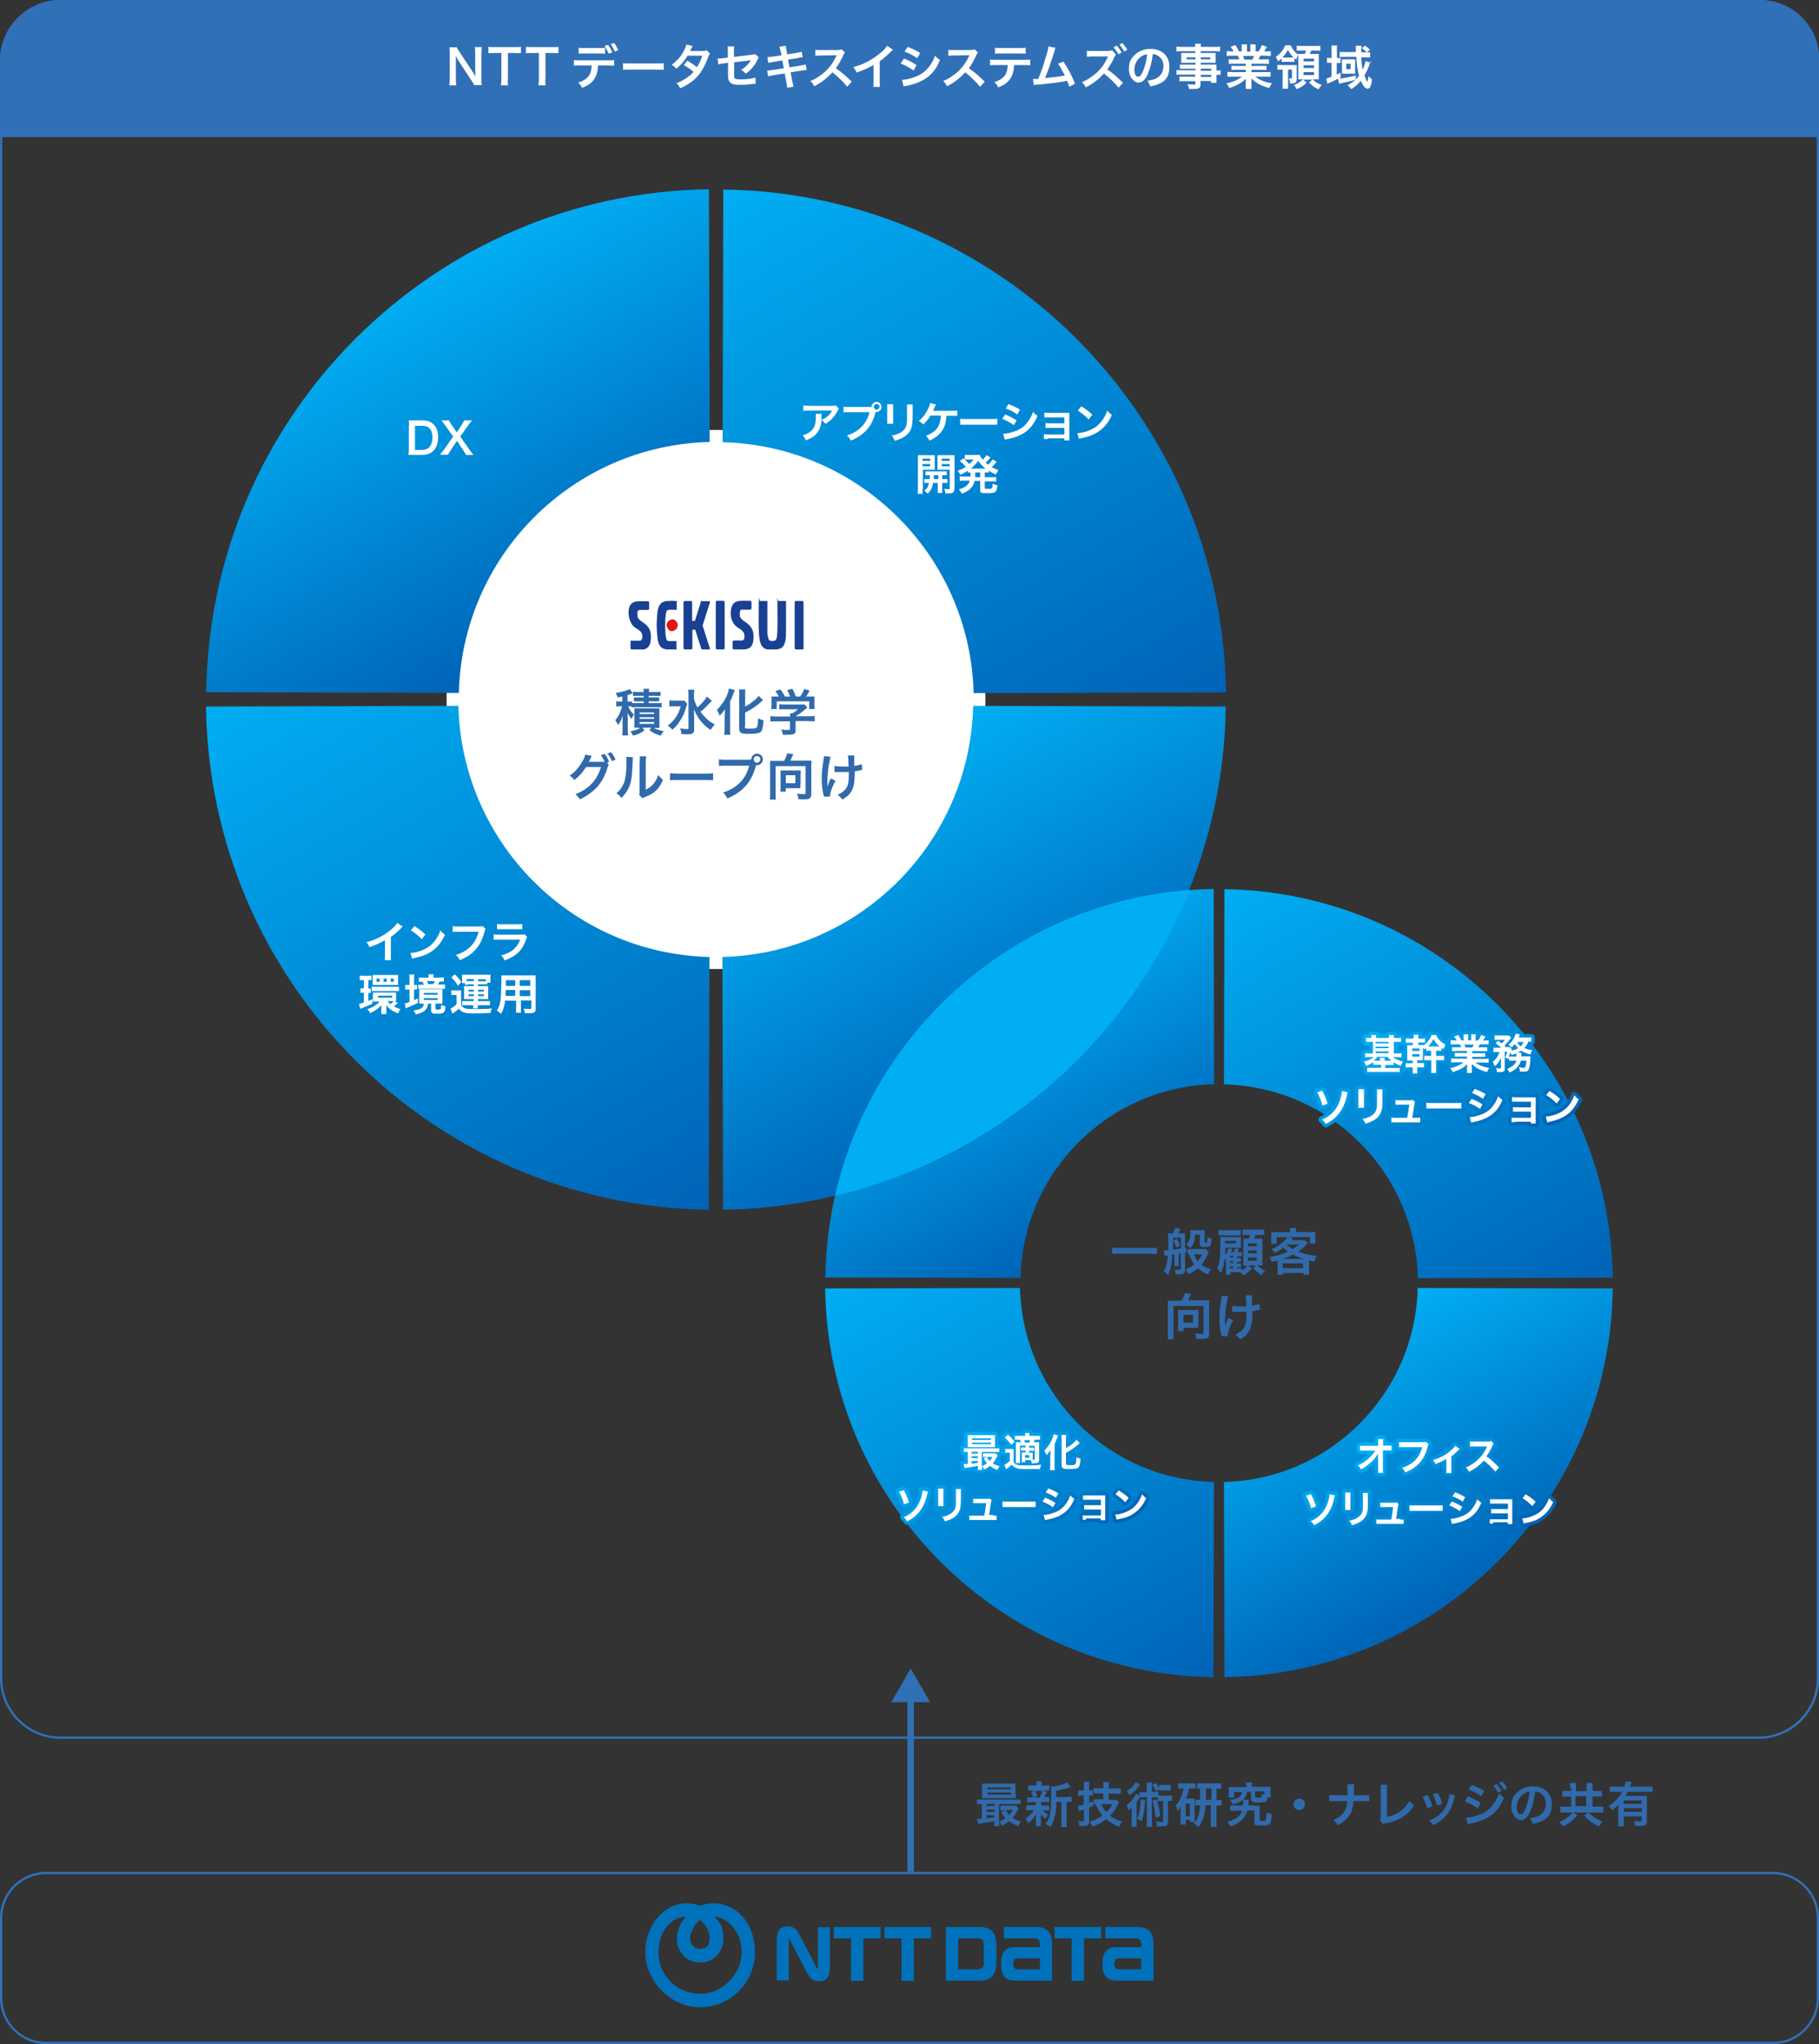
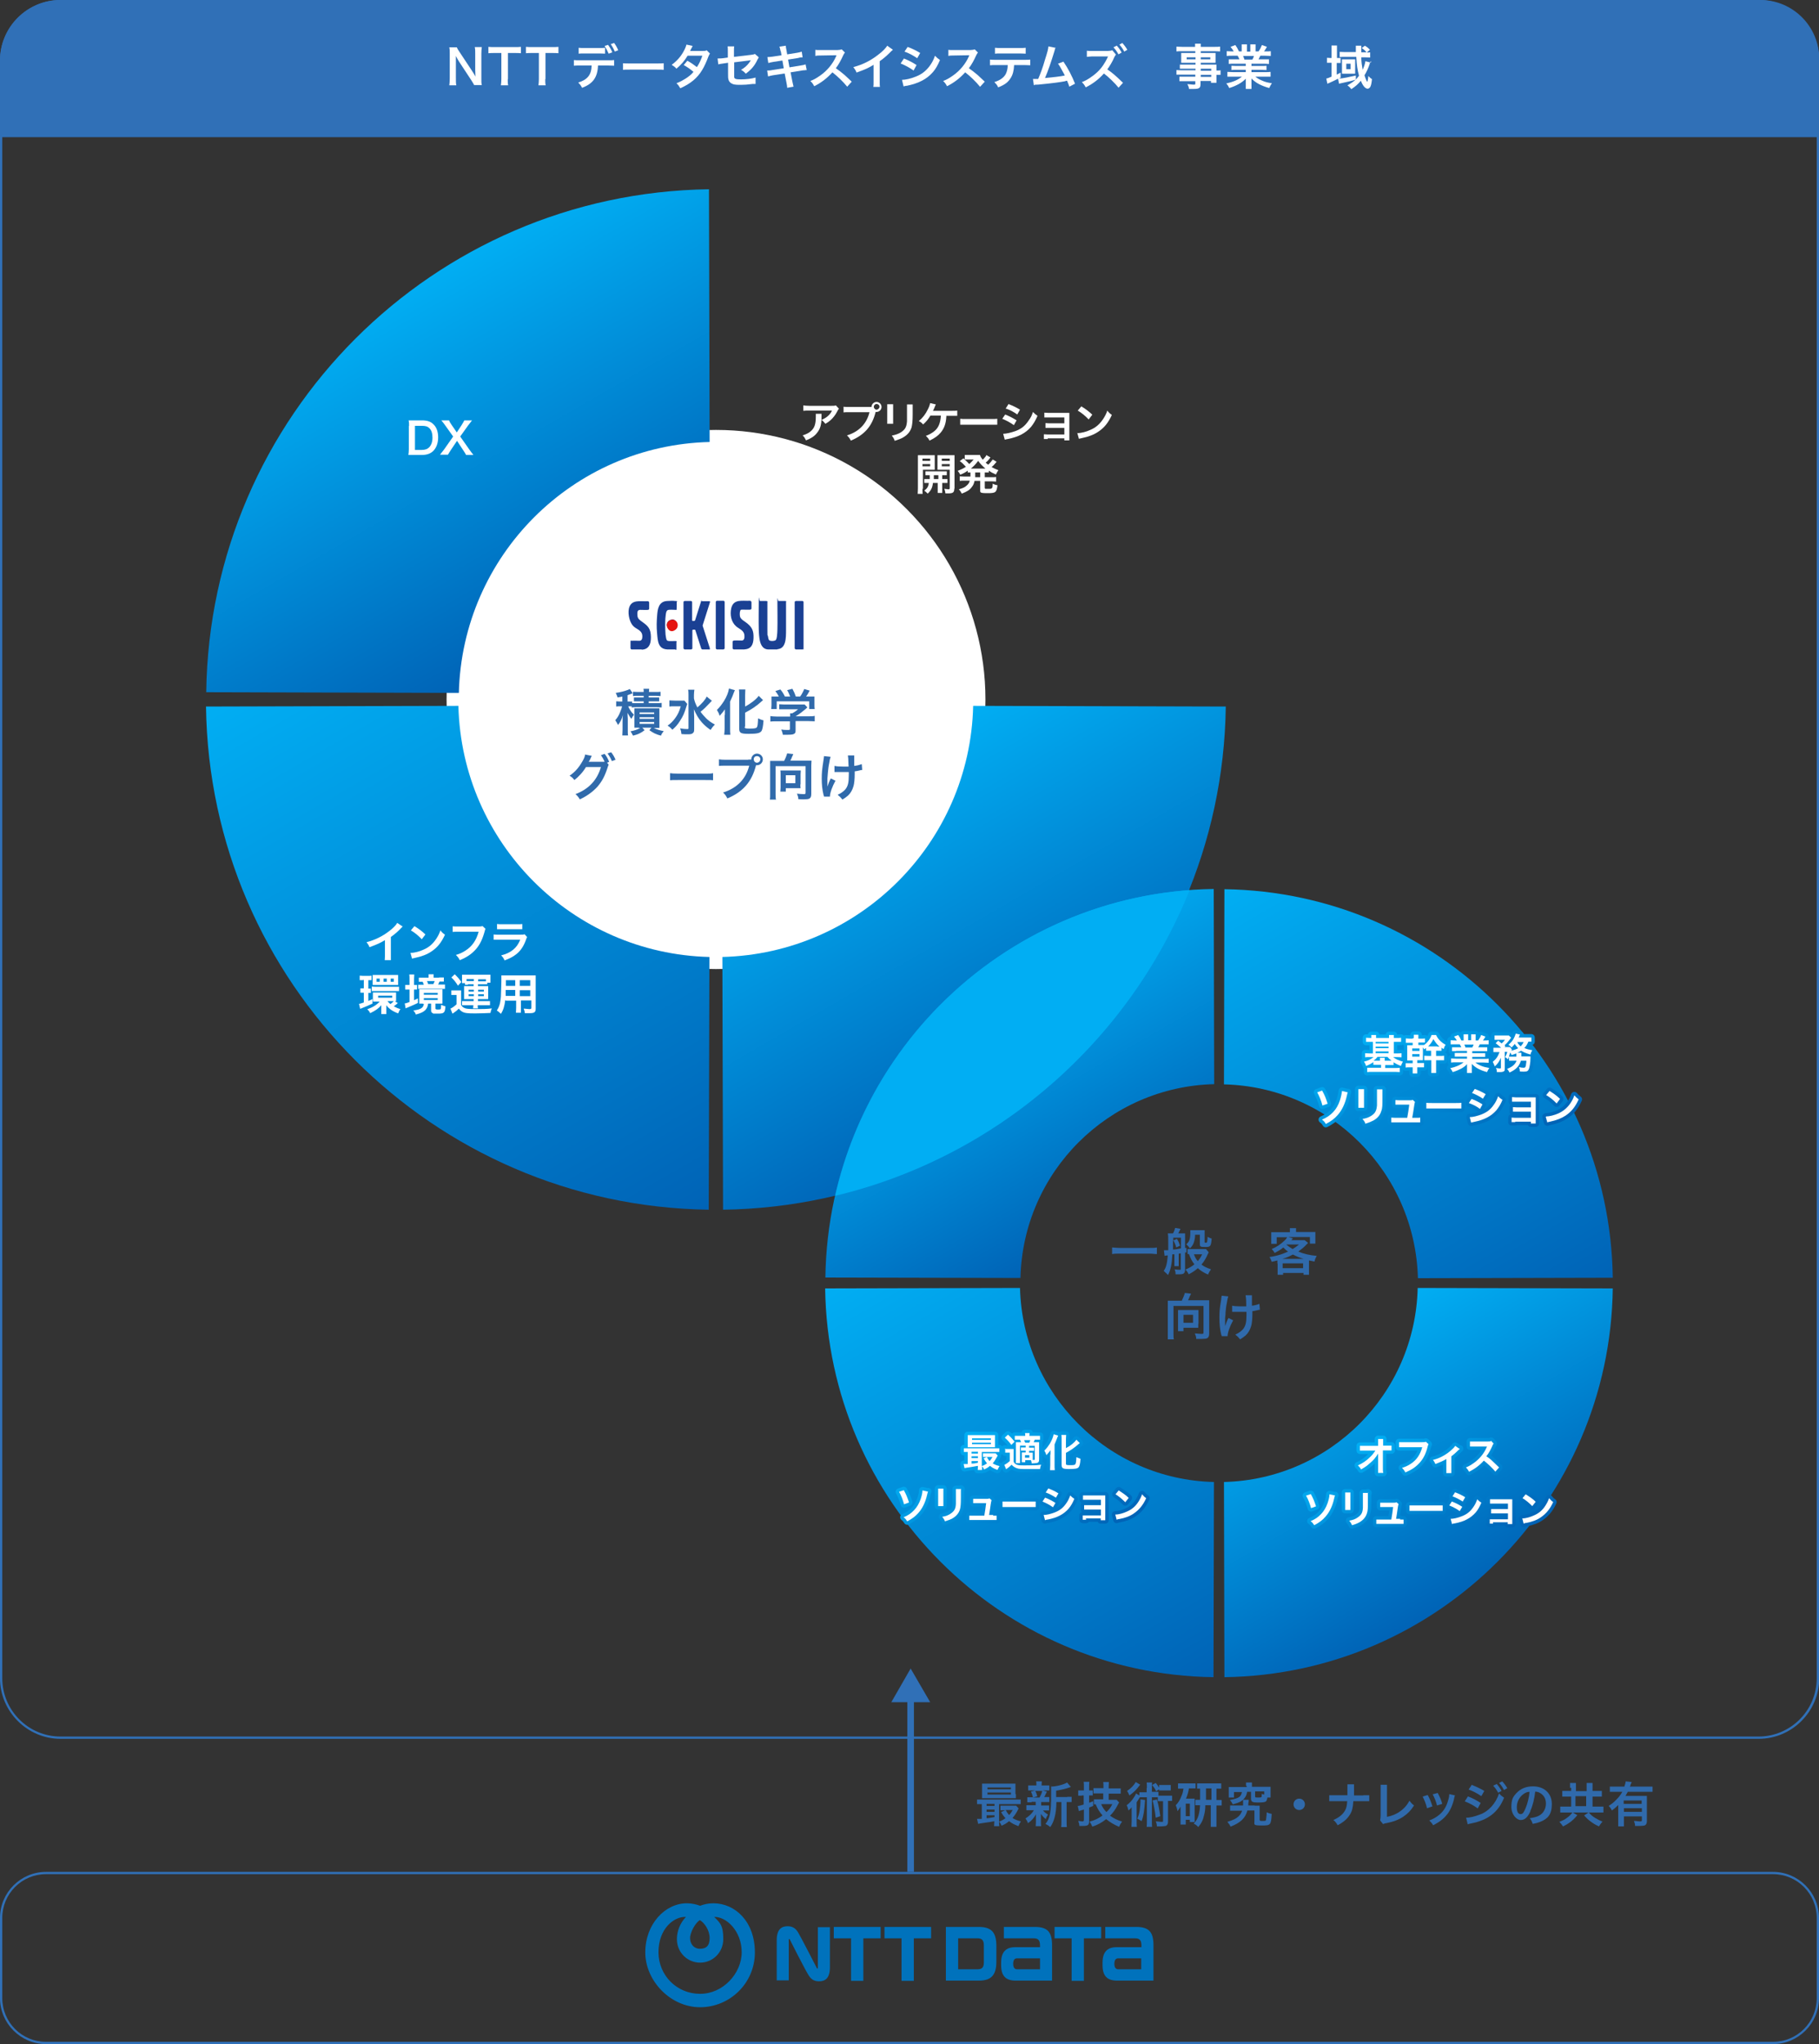
<svg xmlns="http://www.w3.org/2000/svg" id="_レイヤー_1" data-name="レイヤー_1" version="1.1" viewBox="0 0 800 898.6">
  <rect x="0" y="0" width="800" height="898.6" fill="#333333" stroke="none" />
  <defs>
    <style>
      .st0 {
        fill: #306aab;
      }

      .st1 {
        fill: #1a4093;
      }

      .st2, .st3 {
        fill: #0072bc;
      }

      .st4 {
        stroke: #3070b7;
        stroke-miterlimit: 10;
        stroke-width: 2.9px;
      }

      .st4, .st5, .st6, .st7, .st8, .st9, .st10, .st11, .st12, .st13, .st14, .st15, .st16, .st17, .st18, .st19, .st20, .st21, .st22, .st23, .st24, .st25, .st26, .st27, .st28, .st29, .st30, .st31, .st32, .st33, .st34, .st35, .st36 {
        fill: none;
      }

      .st37 {
        fill: #3070b7;
      }

      .st38 {
        isolation: isolate;
      }

      .st39 {
        fill: url(#_名称未設定グラデーション_9);
      }

      .st40 {
        fill: url(#_名称未設定グラデーション_6);
      }

      .st41 {
        fill: url(#_名称未設定グラデーション_5);
      }

      .st42 {
        fill: url(#_名称未設定グラデーション_4);
      }

      .st43 {
        fill: url(#_名称未設定グラデーション_3);
      }

      .st44 {
        fill: url(#_名称未設定グラデーション_2);
      }

      .st45 {
        fill: url(#_名称未設定グラデーション_8);
      }

      .st46 {
        fill: url(#_名称未設定グラデーション_7);
      }

      .st47 {
        fill: #fff;
      }

      .st48 {
        fill: #e51410;
      }

      .st3 {
        fill-rule: evenodd;
      }

      .st5 {
        stroke: url(#_名称未設定グラデーション_11);
      }

      .st5, .st6, .st7, .st8, .st9, .st10, .st11, .st12, .st13, .st14, .st15, .st16, .st17, .st18, .st19, .st20, .st21, .st22, .st23, .st24, .st25, .st26, .st27, .st28, .st29, .st30, .st31, .st32, .st33, .st34, .st35, .st36 {
        stroke-linecap: round;
        stroke-linejoin: round;
        stroke-width: 3px;
      }

      .st6 {
        stroke: url(#_名称未設定グラデーション_13);
      }

      .st7 {
        stroke: url(#_名称未設定グラデーション_16);
      }

      .st8 {
        stroke: url(#_名称未設定グラデーション_12);
      }

      .st9 {
        stroke: url(#_名称未設定グラデーション_15);
      }

      .st10 {
        stroke: url(#_名称未設定グラデーション_18);
      }

      .st11 {
        stroke: url(#_名称未設定グラデーション_30);
      }

      .st12 {
        stroke: url(#_名称未設定グラデーション_33);
      }

      .st13 {
        stroke: url(#_名称未設定グラデーション_37);
      }

      .st14 {
        stroke: url(#_名称未設定グラデーション_31);
      }

      .st15 {
        stroke: url(#_名称未設定グラデーション_32);
      }

      .st16 {
        stroke: url(#_名称未設定グラデーション_14);
      }

      .st17 {
        stroke: url(#_名称未設定グラデーション_35);
      }

      .st18 {
        stroke: url(#_名称未設定グラデーション_36);
      }

      .st19 {
        stroke: url(#_名称未設定グラデーション_38);
      }

      .st20 {
        stroke: url(#_名称未設定グラデーション_34);
      }

      .st21 {
        stroke: url(#_名称未設定グラデーション_39);
      }

      .st22 {
        stroke: url(#_名称未設定グラデーション_21);
      }

      .st23 {
        stroke: url(#_名称未設定グラデーション_27);
      }

      .st24 {
        stroke: url(#_名称未設定グラデーション_22);
      }

      .st25 {
        stroke: url(#_名称未設定グラデーション_24);
      }

      .st26 {
        stroke: url(#_名称未設定グラデーション_20);
      }

      .st27 {
        stroke: url(#_名称未設定グラデーション_19);
      }

      .st28 {
        stroke: url(#_名称未設定グラデーション_17);
      }

      .st29 {
        stroke: url(#_名称未設定グラデーション_23);
      }

      .st30 {
        stroke: url(#_名称未設定グラデーション_29);
      }

      .st31 {
        stroke: url(#_名称未設定グラデーション_28);
      }

      .st32 {
        stroke: url(#_名称未設定グラデーション_25);
      }

      .st33 {
        stroke: url(#_名称未設定グラデーション_10);
      }

      .st34 {
        stroke: url(#_名称未設定グラデーション_26);
      }

      .st35 {
        stroke: url(#_名称未設定グラデーション_41);
      }

      .st36 {
        stroke: url(#_名称未設定グラデーション_40);
      }

      .st49 {
        fill: url(#_名称未設定グラデーション);
      }
    </style>
    <linearGradient id="_名称未設定グラデーション" data-name="名称未設定グラデーション" x1="380.4" y1="560.2" x2="463.1" y2="417" gradientTransform="translate(0 898) scale(1 -1)" gradientUnits="userSpaceOnUse">
      <stop offset="0" stop-color="#01aef3" />
      <stop offset="1" stop-color="#0063b6" />
    </linearGradient>
    <linearGradient id="_名称未設定グラデーション_2" data-name="名称未設定グラデーション 2" x1="166.8" y1="764" x2="249.4" y2="620.8" gradientTransform="translate(0 898) scale(1 -1)" gradientUnits="userSpaceOnUse">
      <stop offset="0" stop-color="#01aef3" />
      <stop offset="1" stop-color="#0063b6" />
    </linearGradient>
    <linearGradient id="_名称未設定グラデーション_3" data-name="名称未設定グラデーション 3" x1="137.5" y1="614.4" x2="288.4" y2="352.8" gradientTransform="translate(0 898) scale(1 -1)" gradientUnits="userSpaceOnUse">
      <stop offset="0" stop-color="#01aef3" />
      <stop offset="1" stop-color="#0063b6" />
    </linearGradient>
    <linearGradient id="_名称未設定グラデーション_4" data-name="名称未設定グラデーション 4" x1="341.3" y1="828.1" x2="492.4" y2="566.5" gradientTransform="translate(0 898) scale(1 -1)" gradientUnits="userSpaceOnUse">
      <stop offset="0" stop-color="#01aef3" />
      <stop offset="1" stop-color="#0063b6" />
    </linearGradient>
    <linearGradient id="_名称未設定グラデーション_5" data-name="名称未設定グラデーション 5" x1="586.7" y1="310.6" x2="650.5" y2="199.9" gradientTransform="translate(0 898) scale(1 -1)" gradientUnits="userSpaceOnUse">
      <stop offset="0" stop-color="#01aef3" />
      <stop offset="1" stop-color="#0063b6" />
    </linearGradient>
    <linearGradient id="_名称未設定グラデーション_6" data-name="名称未設定グラデーション 6" x1="421.7" y1="468" x2="485.6" y2="357.4" gradientTransform="translate(0 898) scale(1 -1)" gradientUnits="userSpaceOnUse">
      <stop offset="0" stop-color="#01aef3" />
      <stop offset="1" stop-color="#0063b6" />
    </linearGradient>
    <linearGradient id="_名称未設定グラデーション_7" data-name="名称未設定グラデーション 7" x1="399.1" y1="352.5" x2="515.7" y2="150.3" gradientTransform="translate(0 898) scale(1 -1)" gradientUnits="userSpaceOnUse">
      <stop offset="0" stop-color="#01aef3" />
      <stop offset="1" stop-color="#0063b6" />
    </linearGradient>
    <linearGradient id="_名称未設定グラデーション_8" data-name="名称未設定グラデーション 8" x1="556.5" y1="517.5" x2="673.1" y2="315.4" gradientTransform="translate(0 898) scale(1 -1)" gradientUnits="userSpaceOnUse">
      <stop offset="0" stop-color="#01aef3" />
      <stop offset="1" stop-color="#0063b6" />
    </linearGradient>
    <linearGradient id="_名称未設定グラデーション_9" data-name="名称未設定グラデーション 9" x1="499.3" y1="345.8" x2="531.7" y2="289.6" gradientTransform="translate(0 898) scale(1 -1)" gradientUnits="userSpaceOnUse">
      <stop offset="0" stop-color="#01aef3" />
      <stop offset="1" stop-color="#40d3e2" />
    </linearGradient>
    <linearGradient id="_名称未設定グラデーション_10" data-name="名称未設定グラデーション 10" x1="426.5" y1="267.5" x2="459.6" y2="210.1" gradientTransform="translate(0 898) scale(1 -1)" gradientUnits="userSpaceOnUse">
      <stop offset="0" stop-color="#01aef3" />
      <stop offset="1" stop-color="#0063b6" />
    </linearGradient>
    <linearGradient id="_名称未設定グラデーション_11" data-name="名称未設定グラデーション 11" x1="440.6" y1="275.6" x2="473.7" y2="218.2" gradientTransform="translate(0 898) scale(1 -1)" gradientUnits="userSpaceOnUse">
      <stop offset="0" stop-color="#01aef3" />
      <stop offset="1" stop-color="#0063b6" />
    </linearGradient>
    <linearGradient id="_名称未設定グラデーション_12" data-name="名称未設定グラデーション 12" x1="453.6" y1="283.2" x2="486.7" y2="225.8" gradientTransform="translate(0 898) scale(1 -1)" gradientUnits="userSpaceOnUse">
      <stop offset="0" stop-color="#01aef3" />
      <stop offset="1" stop-color="#0063b6" />
    </linearGradient>
    <linearGradient id="_名称未設定グラデーション_13" data-name="名称未設定グラデーション 13" x1="395.4" y1="249.6" x2="428.5" y2="192.2" gradientTransform="translate(0 898) scale(1 -1)" gradientUnits="userSpaceOnUse">
      <stop offset="0" stop-color="#01aef3" />
      <stop offset="1" stop-color="#0063b6" />
    </linearGradient>
    <linearGradient id="_名称未設定グラデーション_14" data-name="名称未設定グラデーション 14" x1="407.5" y1="256.6" x2="440.6" y2="199.2" gradientTransform="translate(0 898) scale(1 -1)" gradientUnits="userSpaceOnUse">
      <stop offset="0" stop-color="#01aef3" />
      <stop offset="1" stop-color="#0063b6" />
    </linearGradient>
    <linearGradient id="_名称未設定グラデーション_15" data-name="名称未設定グラデーション 15" x1="415.6" y1="261.2" x2="448.7" y2="203.8" gradientTransform="translate(0 898) scale(1 -1)" gradientUnits="userSpaceOnUse">
      <stop offset="0" stop-color="#01aef3" />
      <stop offset="1" stop-color="#0063b6" />
    </linearGradient>
    <linearGradient id="_名称未設定グラデーション_16" data-name="名称未設定グラデーション 16" x1="429.4" y1="269.2" x2="462.5" y2="211.8" gradientTransform="translate(0 898) scale(1 -1)" gradientUnits="userSpaceOnUse">
      <stop offset="0" stop-color="#01aef3" />
      <stop offset="1" stop-color="#0063b6" />
    </linearGradient>
    <linearGradient id="_名称未設定グラデーション_17" data-name="名称未設定グラデーション 17" x1="441.8" y1="276.4" x2="474.9" y2="219" gradientTransform="translate(0 898) scale(1 -1)" gradientUnits="userSpaceOnUse">
      <stop offset="0" stop-color="#01aef3" />
      <stop offset="1" stop-color="#0063b6" />
    </linearGradient>
    <linearGradient id="_名称未設定グラデーション_18" data-name="名称未設定グラデーション 18" x1="453.5" y1="283.1" x2="486.6" y2="225.7" gradientTransform="translate(0 898) scale(1 -1)" gradientUnits="userSpaceOnUse">
      <stop offset="0" stop-color="#01aef3" />
      <stop offset="1" stop-color="#0063b6" />
    </linearGradient>
    <linearGradient id="_名称未設定グラデーション_19" data-name="名称未設定グラデーション 19" x1="465.6" y1="290.1" x2="498.7" y2="232.7" gradientTransform="translate(0 898) scale(1 -1)" gradientUnits="userSpaceOnUse">
      <stop offset="0" stop-color="#01aef3" />
      <stop offset="1" stop-color="#0063b6" />
    </linearGradient>
    <linearGradient id="_名称未設定グラデーション_20" data-name="名称未設定グラデーション 20" x1="601.1" y1="264.2" x2="634.6" y2="206" gradientTransform="translate(0 898) scale(1 -1)" gradientUnits="userSpaceOnUse">
      <stop offset="0" stop-color="#01aef3" />
      <stop offset="1" stop-color="#0063b6" />
    </linearGradient>
    <linearGradient id="_名称未設定グラデーション_21" data-name="名称未設定グラデーション 21" x1="614.4" y1="271.9" x2="647.9" y2="213.7" gradientTransform="translate(0 898) scale(1 -1)" gradientUnits="userSpaceOnUse">
      <stop offset="0" stop-color="#01aef3" />
      <stop offset="1" stop-color="#0063b6" />
    </linearGradient>
    <linearGradient id="_名称未設定グラデーション_22" data-name="名称未設定グラデーション 22" x1="625" y1="278" x2="658.5" y2="219.8" gradientTransform="translate(0 898) scale(1 -1)" gradientUnits="userSpaceOnUse">
      <stop offset="0" stop-color="#01aef3" />
      <stop offset="1" stop-color="#0063b6" />
    </linearGradient>
    <linearGradient id="_名称未設定グラデーション_23" data-name="名称未設定グラデーション 23" x1="635.7" y1="284.2" x2="669.2" y2="226" gradientTransform="translate(0 898) scale(1 -1)" gradientUnits="userSpaceOnUse">
      <stop offset="0" stop-color="#01aef3" />
      <stop offset="1" stop-color="#0063b6" />
    </linearGradient>
    <linearGradient id="_名称未設定グラデーション_24" data-name="名称未設定グラデーション 24" x1="574" y1="248.6" x2="607.5" y2="190.4" gradientTransform="translate(0 898) scale(1 -1)" gradientUnits="userSpaceOnUse">
      <stop offset="0" stop-color="#01aef3" />
      <stop offset="1" stop-color="#0063b6" />
    </linearGradient>
    <linearGradient id="_名称未設定グラデーション_25" data-name="名称未設定グラデーション 25" x1="586.1" y1="255.6" x2="619.6" y2="197.4" gradientTransform="translate(0 898) scale(1 -1)" gradientUnits="userSpaceOnUse">
      <stop offset="0" stop-color="#01aef3" />
      <stop offset="1" stop-color="#0063b6" />
    </linearGradient>
    <linearGradient id="_名称未設定グラデーション_26" data-name="名称未設定グラデーション 26" x1="594.2" y1="260.2" x2="627.7" y2="202" gradientTransform="translate(0 898) scale(1 -1)" gradientUnits="userSpaceOnUse">
      <stop offset="0" stop-color="#01aef3" />
      <stop offset="1" stop-color="#0063b6" />
    </linearGradient>
    <linearGradient id="_名称未設定グラデーション_27" data-name="名称未設定グラデーション 27" x1="608.1" y1="268.2" x2="641.6" y2="210" gradientTransform="translate(0 898) scale(1 -1)" gradientUnits="userSpaceOnUse">
      <stop offset="0" stop-color="#01aef3" />
      <stop offset="1" stop-color="#0063b6" />
    </linearGradient>
    <linearGradient id="_名称未設定グラデーション_28" data-name="名称未設定グラデーション 28" x1="620.5" y1="275.4" x2="654" y2="217.2" gradientTransform="translate(0 898) scale(1 -1)" gradientUnits="userSpaceOnUse">
      <stop offset="0" stop-color="#01aef3" />
      <stop offset="1" stop-color="#0063b6" />
    </linearGradient>
    <linearGradient id="_名称未設定グラデーション_29" data-name="名称未設定グラデーション 29" x1="632.1" y1="282.1" x2="665.6" y2="223.9" gradientTransform="translate(0 898) scale(1 -1)" gradientUnits="userSpaceOnUse">
      <stop offset="0" stop-color="#01aef3" />
      <stop offset="1" stop-color="#0063b6" />
    </linearGradient>
    <linearGradient id="_名称未設定グラデーション_30" data-name="名称未設定グラデーション 30" x1="644.3" y1="289.1" x2="677.8" y2="230.9" gradientTransform="translate(0 898) scale(1 -1)" gradientUnits="userSpaceOnUse">
      <stop offset="0" stop-color="#01aef3" />
      <stop offset="1" stop-color="#0063b6" />
    </linearGradient>
    <linearGradient id="_名称未設定グラデーション_31" data-name="名称未設定グラデーション 31" x1="603.3" y1="443.6" x2="640.2" y2="379.6" gradientTransform="translate(0 898) scale(1 -1)" gradientUnits="userSpaceOnUse">
      <stop offset="0" stop-color="#01aef3" />
      <stop offset="1" stop-color="#0063b6" />
    </linearGradient>
    <linearGradient id="_名称未設定グラデーション_32" data-name="名称未設定グラデーション 32" x1="616.8" y1="451.4" x2="653.7" y2="387.4" gradientTransform="translate(0 898) scale(1 -1)" gradientUnits="userSpaceOnUse">
      <stop offset="0" stop-color="#01aef3" />
      <stop offset="1" stop-color="#0063b6" />
    </linearGradient>
    <linearGradient id="_名称未設定グラデーション_33" data-name="名称未設定グラデーション 33" x1="631.7" y1="460" x2="668.6" y2="396" gradientTransform="translate(0 898) scale(1 -1)" gradientUnits="userSpaceOnUse">
      <stop offset="0" stop-color="#01aef3" />
      <stop offset="1" stop-color="#0063b6" />
    </linearGradient>
    <linearGradient id="_名称未設定グラデーション_34" data-name="名称未設定グラデーション 34" x1="646.3" y1="468.4" x2="683.2" y2="404.4" gradientTransform="translate(0 898) scale(1 -1)" gradientUnits="userSpaceOnUse">
      <stop offset="0" stop-color="#01aef3" />
      <stop offset="1" stop-color="#0063b6" />
    </linearGradient>
    <linearGradient id="_名称未設定グラデーション_35" data-name="名称未設定グラデーション 35" x1="577.4" y1="428.7" x2="614.3" y2="364.7" gradientTransform="translate(0 898) scale(1 -1)" gradientUnits="userSpaceOnUse">
      <stop offset="0" stop-color="#01aef3" />
      <stop offset="1" stop-color="#0063b6" />
    </linearGradient>
    <linearGradient id="_名称未設定グラデーション_36" data-name="名称未設定グラデーション 36" x1="590.1" y1="436" x2="627" y2="372" gradientTransform="translate(0 898) scale(1 -1)" gradientUnits="userSpaceOnUse">
      <stop offset="0" stop-color="#01aef3" />
      <stop offset="1" stop-color="#0063b6" />
    </linearGradient>
    <linearGradient id="_名称未設定グラデーション_37" data-name="名称未設定グラデーション 37" x1="598.7" y1="441" x2="635.6" y2="377" gradientTransform="translate(0 898) scale(1 -1)" gradientUnits="userSpaceOnUse">
      <stop offset="0" stop-color="#01aef3" />
      <stop offset="1" stop-color="#0063b6" />
    </linearGradient>
    <linearGradient id="_名称未設定グラデーション_38" data-name="名称未設定グラデーション 38" x1="613.4" y1="449.4" x2="650.3" y2="385.4" gradientTransform="translate(0 898) scale(1 -1)" gradientUnits="userSpaceOnUse">
      <stop offset="0" stop-color="#01aef3" />
      <stop offset="1" stop-color="#0063b6" />
    </linearGradient>
    <linearGradient id="_名称未設定グラデーション_39" data-name="名称未設定グラデーション 39" x1="626.5" y1="457" x2="663.4" y2="393" gradientTransform="translate(0 898) scale(1 -1)" gradientUnits="userSpaceOnUse">
      <stop offset="0" stop-color="#01aef3" />
      <stop offset="1" stop-color="#0063b6" />
    </linearGradient>
    <linearGradient id="_名称未設定グラデーション_40" data-name="名称未設定グラデーション 40" x1="639" y1="464.2" x2="675.9" y2="400.2" gradientTransform="translate(0 898) scale(1 -1)" gradientUnits="userSpaceOnUse">
      <stop offset="0" stop-color="#01aef3" />
      <stop offset="1" stop-color="#0063b6" />
    </linearGradient>
    <linearGradient id="_名称未設定グラデーション_41" data-name="名称未設定グラデーション 41" x1="651.7" y1="471.5" x2="688.6" y2="407.5" gradientTransform="translate(0 898) scale(1 -1)" gradientUnits="userSpaceOnUse">
      <stop offset="0" stop-color="#01aef3" />
      <stop offset="1" stop-color="#0063b6" />
    </linearGradient>
  </defs>
  <g class="st38">
    <g id="_レイヤー_11" data-name="_レイヤー_1">
      <g>
        <g>
          <path class="st0" d="M437.4,800.6c-1.3.3-2.8.5-4.3.7-1.7.2-2.4.4-2.9.5l-.5-2.2h.3c.3,0,.9,0,1.8,0v-6.5c-.9,0-1.4,0-2.1,0v-2c.6,0,1.1,0,2.2,0h14.8c1.1,0,1.6,0,2.2,0v2c-.7,0-1.2,0-2.2,0h-7.3v7.7c1.1-.4,2-.9,2.8-1.5-.7-.8-1.2-1.4-1.9-2.7l1.8-.8h-2.1v-2h6.9l1.1,1.2c-.1.2-.2.3-.3.6-.7,1.4-1.5,2.6-2.4,3.6.9.6,2.1,1.1,3.7,1.5-.4.6-.8,1.3-1.1,2.1-2.2-.9-2.8-1.2-4.1-2.2-1.1.9-1.9,1.4-3.3,2-.3-.7-.6-1.3-1.1-1.8,0,.9,0,1.5.1,2h-2.3c0-.5.1-1.1.1-2.1v-.2.2ZM446.8,788.7v1.8h-14.9v-6.4h14.7v4.6h.2ZM437.4,793h-3.5v.9h3.5v-.9ZM437.4,795.5h-3.5v1h3.5v-1ZM437.4,798h-3.5v1.3c1,0,1.5-.2,3.5-.5v-.8ZM434.3,786.6h10.3v-.8h-10.3v.8ZM434.3,788.9h10.3v-.9h-10.3v.9ZM442.3,795.7c.6,1.1.9,1.5,1.5,2.2.7-.7,1-1.2,1.6-2.2h-3.1Z" />
          <path class="st0" d="M453.7,792.3h-1.9v-2.2c.5,0,1,0,2,0h.5c-.3-1.2-.5-1.7-.9-2.5l1.8-.5h-3v-2.2c.5,0,1,0,2,0h1.6v-.3c0-.7,0-1-.1-1.5h2.5c0,.5-.1.8-.1,1.5v.3h1.4c1,0,1.4,0,2,0v2.2h-2.9l1.8.5c0,.2-.2.4-.3.7-.1.3-.3.5-.4.8-.1.4-.2.5-.5.9h.4c.9,0,1.4,0,1.9,0v2.2h-3.6v1.5h1.6c.9,0,1.4,0,1.9,0v2.2h-2.7c.6.7,1.2,1.2,2.2,1.8-.5.8-.7,1.2-1,2-1-.9-1.4-1.3-2.1-2.3v3.7c0,.7,0,1.2.1,1.7h-2.4c0-.5.1-1,.1-1.7v-3.5c-.9,1.6-1.8,2.7-3.5,3.9-.3-.9-.6-1.4-1.1-2.1,1.6-1,2.8-2.1,3.7-3.6h-1.4c-.9,0-1.3,0-1.9,0v-2.2c.5,0,1,0,2,0h2.1v-1.5h-2.2.4ZM455.3,787.3c.5.9.6,1.3.9,2.4l-1.9.5h2.9c.6-1.1.9-1.8,1.2-2.9h-3.1ZM469.4,789.9c.9,0,1.4,0,1.9,0v2.3h-2.2v8.5c0,1.3,0,1.8.1,2.5h-2.5c.1-.7.1-1.3.1-2.5v-8.5h-2.2c0,2.7-.3,4.9-.8,6.8-.4,1.6-1.1,3.1-1.9,4.2-.8-.7-1.2-.9-2.1-1.4,2-2.4,2.5-5.2,2.5-13.1s0-2.4-.1-3.3c2.4,0,6-1,7.1-1.8l1.7,2c-.2,0-.3,0-.7.2-1.7.6-3,.9-5.8,1.4v2.8h4.9Z" />
          <path class="st0" d="M475.8,789.4c-.5,0-.9,0-1.6,0v-2.3c.5,0,1,0,1.6,0h.9v-1.7c0-.9,0-1.5-.1-2.1h2.5c-.1.7-.1,1.2-.1,2.1v1.7h1.6v2.2h-1.6v3.2c.6-.2.9-.3,1.8-.7v2.1c-.7.3-1.3.5-1.8.7v6c0,1.7-.5,2.1-2.8,2.1s-.8,0-1.5,0c0-.8-.2-1.4-.5-2.2.6,0,1.2.2,1.7.2s.8,0,.8-.7v-4.5c-.3,0-.4.2-.6.2-.3,0-.5.1-.7.2-.3,0-.7.2-.9.3l-.5-2.3c.7,0,1.1-.2,2.6-.6v-4h-.9.1ZM485.3,788.4h-2c-1,0-1.8,0-2.4,0v-2.3c.6,0,1.3,0,2.4,0h2v-.6c0-1,0-1.5-.1-2.1h2.5c0,.7-.1,1.1-.1,2.1v.7h2.9c.9,0,1.7,0,2.4,0v2.3c-.7,0-1.6,0-2.4,0h-2.9v2.7h3.5l1.1,1.2c-.2.3-.3.4-.7,1.2-.9,1.8-1.9,3.2-3.3,4.6,1.5,1.1,3.1,1.9,5.3,2.6-.7.9-1,1.5-1.3,2.3-2.3-1-4-2-5.7-3.4-2,1.6-3.9,2.6-6.1,3.3-.3-.8-.7-1.5-1.2-2.2,2.3-.6,3.9-1.4,5.7-2.7-1.3-1.5-2.2-2.9-3-4.9h-.8v-2.2c.6,0,1.4,0,2.1,0h2v-2.7h.1ZM484.3,793.1c.5,1.3,1.3,2.5,2.3,3.5,1.2-1.1,1.9-2,2.6-3.5h-4.9Z" />
          <path class="st0" d="M504.4,785.9c0-1,0-1.6-.1-2.3h2.4c-.1.7-.1,1.2-.1,2.3v1.8h1c.9,0,1.3,0,1.9,0v1.7h4.3c.8,0,1.2,0,1.7,0v2.3h-1.8v9c0,1.1-.3,1.7-1,2-.4,0-1.1.2-2.2.2h-1.7c0-.9-.2-1.5-.5-2.2.9,0,1.7.2,2.5.2s.7,0,.7-.5v-8.6h-2.3v-1.7h-2.6v10.5c0,1.2,0,1.8.1,2.5h-2.4c.1-.8.1-1.4.1-2.5v-10.5h-3.1c-.6.9-1,1.7-1.4,2.2v8.4c0,1.2,0,1.8.1,2.4h-2.4c0-.7.1-1.3.1-2.4v-6.2c-.4.5-.9,1-1.4,1.4-.3-1.2-.4-1.6-.8-2.3,1.2-.9,2.2-1.9,3.1-3.3.5-.7.9-1.4,1-1.9l1.5.9v-1.4c.6,0,1,0,1.9,0h1.3v-1.8h0ZM501.5,784.5c0,0-.4.5-1.1,1.4-1,1.2-2,2.2-3.7,3.4-.3-.8-.5-1.2-1-2,1.7-1.1,3.1-2.6,3.8-3.9l2,1.2h0ZM503.6,791.3c-.3,4.7-.7,7.1-1.5,9.3-.6-.4-1-.6-1.9-1.1.5-1.2.8-2.2,1-3.5s.4-3.2.4-5l1.9.3h.1ZM508.4,787.3c-.6-1.2-.8-1.5-1.7-2.6l1.6-.9c.7.8,1,1.3,1.5,2.1v-1.2c.5,0,.9,0,1.6,0h1.9c.7,0,1.2,0,1.6,0v2.4c-.5,0-.9,0-1.6,0h-1.9c-.6,0-1.1,0-1.6,0v-.5l-1.4.9v-.2ZM508.8,791c.7,2.3,1.1,4.7,1.5,7.4l-2,.7c-.4-3.2-.8-5.5-1.4-7.6l1.8-.4h.1Z" />
          <path class="st0" d="M519.9,786.3c-.8,0-1.2,0-1.8,0v-2.3c.5,0,1.2,0,2,0h3.7c.9,0,1.4,0,2,0v2.2h-2.9c-.3,1.7-.6,2.9-1.3,4.5h3.8v10.3h-2.1v-1h-1.8v2.1h-2.3c0-.6,0-1.3,0-2.1v-5.8c-.4.7-.7,1.2-1.3,2-.3-1.3-.4-1.7-.8-2.6,1.2-1.2,1.9-2.4,2.7-4.5.4-1,.5-1.6.7-2.8h-.8,0ZM521.5,798.4h1.8v-5.5h-1.8v5.5ZM528.2,786.3c-.7,0-1.2,0-1.7,0v-2.3c.4,0,1.2,0,2.3,0h6.1c.9,0,1.6,0,2.2,0v2.3c-.7,0-1,0-2.1,0v5h.2c1.1,0,1.5,0,2.1,0v2.4c-.6,0-1,0-2.1,0h-.2v6.8c0,.9,0,1.7,0,2.6h-2.5c0-.9,0-1.6,0-2.6v-6.9h-2.4c0,1.9-.2,3-.5,4.2-.5,2.3-1.2,3.7-2.6,5.4-.6-.7-1.1-1.1-2-1.5,1.3-1.4,2-2.8,2.4-4.8.2-.9.3-1.9.4-3.3-1,0-1.4,0-2.1,0v-2.4c.6,0,1,0,2.1,0v-5h.2ZM532.8,791.2v-5h-2.4v5h2.4Z" />
          <path class="st0" d="M551.8,793.8h2.2v6c0,.5,0,.7.9.7,1.6,0,1.8,0,1.9-.5,0-.5.3-1.6.3-3.3.8.4,1.1.5,2.2.7-.3,5-.5,5.1-4.4,5.1s-3.2-.4-3.2-1.9h0v-4.7h-3.1c-.5,1.8-1.2,3-2.4,4.2-1.3,1.2-2.9,2.1-5,2.9-.4-.9-.7-1.2-1.4-2.1,2.6-.8,3.8-1.4,4.8-2.3.8-.7,1.3-1.5,1.7-2.6h-2.9c-1.1,0-1.7,0-2.4,0v-2.3c.6,0,1.3,0,2.3,0h3.4v-2.5h2.5c0,.4,0,.5-.2,1.7v.8h2.9,0ZM548,785c0-.6,0-.9,0-1.4h2.6c0,.4,0,.8,0,1.4v.5h5.9c1,0,1.5,0,2.3,0v4.7h-1.4c-.2,1.2-.4,1.7-1,1.9-.5.2-1.4.3-3.4.3s-2.8-.3-2.8-1.6v-3.1h-1.7c-.3,1.4-.5,1.9-1.1,2.7-1,1.3-2.1,2-5.2,2.8-.4-.7-.6-1.1-1.3-1.9,2.5-.5,3.4-.8,4.2-1.4.6-.5.9-1.1,1.1-2.1h-3.5v2.4h-2.3c0-.5,0-.9,0-1.6v-3c.8,0,1.3,0,2.3,0h5.6v-.5h-.2ZM556.2,787.5h-4.2v2.2c0,.5.2.5,1.3.5s1.4,0,1.6-.4c0-.2,0-.6,0-1.2.5.2.7.2,1.1.3v-1.5h.1Z" />
          <path class="st0" d="M573.9,793.2c0,1.4-1.1,2.5-2.5,2.5s-2.5-1.1-2.5-2.5,1.1-2.5,2.5-2.5,2.5,1.1,2.5,2.5Z" />
          <path class="st0" d="M599.5,789.2c1.5,0,1.9,0,2.7,0v2.6c-.8,0-1.3,0-2.7,0h-4.3c-.2,2.9-.5,4.3-1.5,5.9-1.2,1.9-2.6,3.2-5.4,4.7-.7-1.2-1-1.6-1.9-2.3,2.5-1.1,4.1-2.4,5.1-4.1.6-1.1.9-2.1,1-4.2h-5.2c-1.4,0-1.9,0-2.7,0v-2.6c.8,0,1.3,0,2.7,0h5.3v-2.8c0-.9,0-1.4,0-2h2.9q0,.7,0,2v2.9h4.2Z" />
          <path class="st0" d="M610,784.6c0,.6,0,1.1,0,2.1v12c2.1-.4,4.1-1.2,5.6-2.3,1.9-1.3,3.2-2.8,4.3-4.8.8,1.1,1.1,1.4,2,2.1-1.4,2.2-2.8,3.6-4.7,4.9-2.1,1.4-4.2,2.2-7.6,2.9-.6,0-.8.2-1.3.4l-1.3-1.6c0-.6.2-.9.2-2.2v-13.5h3-.1Z" />
          <path class="st0" d="M627.9,789.1c.9,1.6,1.3,2.6,2.1,5l-2.4.8c-.5-2.1-1-3.2-1.9-5.1l2.2-.7h0ZM639.9,789.2c0,.3-.2.4-.3,1.1-.6,2.9-1.6,5.2-2.9,7-1.6,2.1-3.3,3.5-6.4,5.1-.5-.9-.8-1.2-1.7-2.1,1.5-.6,2.3-1,3.6-1.9,2.5-1.8,3.9-3.9,4.8-7.3.3-1,.4-1.8.4-2.4l2.6.6h0ZM632.3,788.2c1.1,2.1,1.5,3,2,4.8l-2.3.7c-.4-1.6-1-3.2-1.9-4.9l2.2-.6Z" />
          <path class="st0" d="M645.6,789.7c2,.8,4,1.8,5.6,2.9l-1.3,2.4c-1.4-1.1-3.8-2.4-5.7-3.1l1.4-2.2h0ZM644.7,799.1c1.6,0,3.8-.5,6.1-1.4,3.8-1.3,7-4.8,8.5-9.3.8.9,1.2,1.2,2.2,1.9-2.6,6.4-7,9.8-14.5,11.3-.9.2-1.1.2-1.5.4l-.7-2.9h0ZM647.2,784.6c2,.8,4.1,1.8,5.6,2.7l-1.3,2.3c-1.7-1.2-4.1-2.4-5.6-2.9l1.4-2.1h-.1ZM658.2,784.2c.9,1,1.5,1.8,2.2,3.1l-1.5.8c-.7-1.3-1.3-2.1-2.2-3.1l1.5-.7h0ZM661.4,786.8c-.6-1.2-1.3-2.1-2.1-3l1.4-.7c.9,1,1.5,1.8,2.2,3l-1.4.8h-.1Z" />
          <path class="st0" d="M673.1,796.2c-1.2,2.7-2.5,3.9-4.3,3.9s-4.1-2.4-4.1-5.8.8-4.5,2.3-6.1c1.8-1.9,4.2-2.9,7.2-2.9,5,0,8.3,3.1,8.3,7.8s-1.9,6.5-5.1,7.8c-1,.4-1.8.6-3.3.9-.4-1.1-.6-1.6-1.3-2.5,1.9-.3,3.2-.6,4.2-1.2,1.8-1,2.9-3,2.9-5.2s-.9-3.7-2.6-4.7c-.7-.4-1.2-.5-2.1-.6-.4,3.3-1.1,6.2-2.2,8.6h0ZM670,788.7c-1.8,1.3-2.9,3.4-2.9,5.7s.7,3.1,1.7,3.1,1.4-.9,2.2-2.7c.8-1.9,1.5-4.7,1.7-7.1-1.1,0-1.8.4-2.7,1Z" />
          <path class="st0" d="M690.5,786c0-1,0-1.6,0-2.2h2.6c0,.5,0,1.1,0,2.2v1.4h4.7v-1.4c0-1.1,0-1.6,0-2.2h2.6c0,.6,0,1.2,0,2.2v1.3h1.7c1,0,1.7,0,2.4,0v2.5c-.6,0-1.3,0-2.4,0h-1.7v4.4h2.1c1.1,0,2.1,0,2.7,0v2.6c-.7,0-1.6,0-2.7,0h-13.6c-1.1,0-2,0-2.7,0v-2.6c.7,0,1.6,0,2.7,0h2.1v-4.4h-1.6c-1,0-1.7,0-2.3,0v-2.5c.7,0,1.4,0,2.3,0h1.6v-1.4h-.1ZM693.7,798c-1.1,1.3-1.9,2.1-3.2,3.1-1,.7-1.8,1.2-3.1,1.8-.5-.8-.9-1.3-1.6-2,1.5-.6,2.4-1,3.4-1.8,1.1-.8,1.6-1.3,2.4-2.4l2,1.2h0ZM697.6,794v-4.4h-4.7v4.4h4.7ZM698.7,796.7c1,1.2,1.7,1.8,2.9,2.5,1,.6,1.7,1,3.2,1.6-.6.6-1,1.2-1.6,2.1-1.7-.8-2.5-1.3-3.7-2.2s-1.8-1.5-2.8-2.6l1.9-1.3h0Z" />
-           <path class="st0" d="M711.9,793.3c-1.1,1.1-1.5,1.5-3,2.6-.4-.9-.8-1.4-1.4-2,1.4-.9,2.4-1.7,3.5-2.9,1.1-1.1,1.7-1.9,2.5-3.3h-3c-1,0-1.8,0-2.5,0v-2.3c.7,0,1.5,0,2.5,0h3.9c.3-.9.5-1.6.6-2.3l2.6.3c0,.3-.2.4-.5,1.2,0,.3,0,.4-.3.8h7.5c1,0,1.8,0,2.5,0v2.3c-.7,0-1.5,0-2.5,0h-8.4c-.4.7-.6,1.1-1,1.8h9.4v11.2c0,.8-.3,1.4-.8,1.7-.4.2-1.2.3-2.5.3h-1.9c0-.9-.2-1.4-.5-2.2,1.2,0,1.8.2,2.4.2.9,0,1.1,0,1.1-.6v-1.6h-7.9v1.8c0,1.1,0,1.9,0,2.6h-2.5c0-.8,0-1.6,0-2.6v-7ZM722,791.5h-7.9v1.5h7.9v-1.5ZM714.2,794.9v1.6h7.9v-1.6h-7.9Z" />
+           <path class="st0" d="M711.9,793.3c-1.1,1.1-1.5,1.5-3,2.6-.4-.9-.8-1.4-1.4-2,1.4-.9,2.4-1.7,3.5-2.9,1.1-1.1,1.7-1.9,2.5-3.3h-3c-1,0-1.8,0-2.5,0v-2.3c.7,0,1.5,0,2.5,0h3.9c.3-.9.5-1.6.6-2.3l2.6.3c0,.3-.2.4-.5,1.2,0,.3,0,.4-.3.8h7.5c1,0,1.8,0,2.5,0v2.3c-.7,0-1.5,0-2.5,0h-8.4c-.4.7-.6,1.1-1,1.8h9.4v11.2c0,.8-.3,1.4-.8,1.7-.4.2-1.2.3-2.5.3h-1.9c0-.9-.2-1.4-.5-2.2,1.2,0,1.8.2,2.4.2.9,0,1.1,0,1.1-.6v-1.6h-7.9v1.8c0,1.1,0,1.9,0,2.6h-2.5c0-.8,0-1.6,0-2.6v-7M722,791.5h-7.9v1.5h7.9v-1.5ZM714.2,794.9v1.6h7.9v-1.6h-7.9Z" />
        </g>
        <g>
          <line class="st4" x1="400.5" y1="822.9" x2="400.5" y2="745.8" />
          <polygon class="st37" points="409.1 748.3 400.5 733.5 392 748.3 409.1 748.3" />
        </g>
        <g>
          <circle class="st47" cx="314.9" cy="307.5" r="118.5" />
          <g>
            <g>
              <path class="st49" d="M317.7,420.7l.3,111.1c121.4-1.7,219.5-99.8,221.1-221.2l-111.1-.3c-1.4,60.3-50.1,108.9-110.4,110.4h.1Z" />
              <path class="st44" d="M312.1,194.3l-.3-111.1c-121.4,1.7-219.5,99.7-221.1,221.1l111.1.3c1.5-60.3,50.1-108.9,110.4-110.3h-.1Z" />
              <path class="st43" d="M201.7,310.3l-111.1.3c1.6,121.4,99.7,219.5,221.1,221.2l.3-111.1c-60.3-1.5-108.9-50.1-110.4-110.4h0Z" />
-               <path class="st42" d="M428.1,304.7l111.1-.3c-1.7-121.4-99.8-219.4-221.1-221.1l-.3,111.1c60.3,1.5,108.9,50.1,110.4,110.3h-.1Z" />
            </g>
            <g>
              <path class="st41" d="M538.3,651.5l.2,85.8c93.8-1.3,169.6-77.1,170.8-170.9l-85.8-.2c-1.1,46.6-38.7,84.2-85.3,85.3h0Z" />
              <path class="st40" d="M534,476.6l-.2-85.8c-93.8,1.3-169.5,77-170.8,170.8l85.8.2c1.1-46.6,38.7-84.1,85.3-85.2h0Z" />
              <path class="st46" d="M448.7,566.2l-85.8.2c1.3,93.8,77,169.6,170.8,170.9l.2-85.8c-46.6-1.1-84.1-38.7-85.3-85.3h0Z" />
              <path class="st45" d="M623.5,561.9l85.8-.2c-1.3-93.8-77.1-169.5-170.8-170.8l-.2,85.8c46.6,1.1,84.1,38.7,85.3,85.2h0Z" />
            </g>
            <path class="st39" d="M523.2,391.3c-76.6,5.7-139.3,61.3-155.9,134.4,71.1-17,129-67.7,155.9-134.4h0Z" />
            <g>
              <path class="st47" d="M361.3,182v1.5c0,3.2-.6,5.1-1.9,6.7-1.1,1.5-2.5,2.4-4.9,3.4-.5-1-.7-1.4-1.5-2.2,1.5-.5,2.4-.9,3.3-1.6,1.9-1.5,2.5-3.2,2.5-6.8s0-.7,0-1.1h2.6-.1ZM369,179.6q-.3.3-.8,1.3c-.7,1.4-1.8,2.8-2.9,3.8-.8.7-1.4,1.1-2.3,1.6-.6-.8-.9-1.1-1.7-1.7,1.3-.6,2-1,2.8-1.7s1.4-1.5,1.8-2.4h-10c-1.3,0-1.8,0-2.6.1v-2.4c.7.1,1.3.2,2.6.2h9.9c1.1,0,1.3,0,1.8-.2l1.3,1.4h.1Z" />
              <path class="st47" d="M382.2,178.9h1.1c0-1.2,1-2.2,2.2-2.2s2.2,1,2.2,2.2-1,2.2-2.2,2.2-.2,0-.4,0c-1.5,6.2-4.9,10.1-10.9,12.6-.5-1-.8-1.4-1.7-2.3,5.3-1.6,8.7-5.2,9.9-10.2h-9c-1.4,0-1.8,0-2.4.1v-2.5c.7.1,1.1.1,2.4.1h8.8ZM384.3,178.8c0,.7.6,1.3,1.2,1.3s1.3-.6,1.3-1.3-.6-1.2-1.3-1.2-1.2.6-1.2,1.2Z" />
              <path class="st47" d="M392.8,177.7v8.6h-2.6v-8.6h2.6ZM401.4,177.7v4.4c0,3-.2,4.6-.5,5.8-.6,1.9-1.8,3.3-3.7,4.4-1,.6-2,.9-3.7,1.5-.3-.9-.5-1.3-1.3-2.3,1.9-.4,3-.8,4.1-1.5,1.8-1.2,2.4-2.3,2.6-4.8v-7.4h2.6-.1Z" />
              <path class="st47" d="M416.2,182.7c0,.1,0,.3,0,.5-.2,3.2-1,5.2-2.5,7-1.2,1.4-2.6,2.4-4.9,3.5-.5-1-.8-1.3-1.6-2.1,1.6-.6,2.7-1.2,3.9-2.2,1.7-1.5,2.5-3.5,2.7-6.7h-4.6c-1.1,1.8-1.8,2.6-3.2,3.9-.7-.8-1-1-1.9-1.5,1.7-1.4,3-3.1,4-5.2.6-1.2.8-1.9,1-2.7l2.5.6c-.1.2-.4.7-.7,1.6-.2.3-.3.8-.6,1.2.4,0,3.2,0,8.3,0,1.4,0,1.6,0,2.4-.1v2.3h-4.8,0Z" />
              <path class="st47" d="M422.3,184.1c.8.1,1.2.1,3.1.1h10.1c1.9,0,2.2,0,3.1-.1v2.6h-16.3v-2.6Z" />
              <path class="st47" d="M442,182.2c2,.8,3.4,1.5,5.1,2.6l-1.2,2.1c-1.5-1.1-3.2-2-5.1-2.8l1.3-1.9h0ZM441.1,190.7c1.4,0,3.5-.5,5.5-1.2,2.4-.9,4-2.1,5.5-4.2s1.6-2.5,2.2-4.2c.8.8,1.1,1.1,2,1.7-.9,2.1-1.7,3.4-2.8,4.8-2.4,2.8-5.6,4.5-10.3,5.4-.7.1-1,.2-1.3.3l-.7-2.6h-.1ZM443.5,177.6c2,.8,3.5,1.5,5.1,2.5l-1.2,2.1c-1.7-1.2-3.4-2.1-5.1-2.6l1.2-1.9h0Z" />
              <path class="st47" d="M460.8,193h-1.7v-2.1c.5,0,1,.1,1.7.1h7.3v-2.9h-8.3v-2.1c.5,0,1,.1,1.7.1h6.6v-2.6h-8.8v-2.1c.5,0,.9.1,1.7.1h9.3v12.1h-2.2v-.9h-7.3v.3Z" />
              <path class="st47" d="M473.9,190.4c1.6,0,3.9-.6,5.6-1.4,2.4-1,4.1-2.5,5.6-4.7.8-1.2,1.4-2.3,1.9-3.8.7.9,1,1.2,2,1.9-1.6,3.5-3.4,5.7-6,7.4-1.9,1.3-4.3,2.2-7.2,2.8q-.8.2-1.3.3l-.7-2.6h.1ZM475.5,178.6c2.3,1.4,3.4,2.3,4.9,3.7l-1.6,2.1c-1.5-1.6-3.1-2.9-4.8-3.9l1.6-1.9h-.1Z" />
              <path class="st47" d="M405.7,214.8c0,1.1,0,1.8.1,2.3h-2.2c0-.6.1-1.2.1-2.4v-14.6h7.4v6.4h-5.2v8.4h-.2ZM405.7,202.6h3.4v-1h-3.4v1ZM405.7,205h3.4v-1h-3.4v1ZM408.9,210.6v-1.7h-1.9v-1.7h9.4v1.7h-2v1.7h2.3v1.7h-2.3v4.4h-2v-4.4h-2.1c-.2,2-.8,3.3-2.3,4.7-.5-.5-.9-.9-1.5-1.3,1.3-1,1.8-1.8,2-3.4h-2v-1.7h2.4ZM410.7,208.9c0,.6,0,1.2,0,1.7h2v-1.7h-2ZM419.7,214.8c0,1.7-.6,2.1-2.7,2.1s-.6,0-1.2,0c-.1-.9-.2-1.3-.5-2,.7,0,1.3.2,1.7.2s.7,0,.7-.5v-8.1h-5.4v-6.4h7.5v14.7h0ZM414.2,202.6h3.5v-1h-3.5v1ZM414.2,205h3.5v-1h-3.5v1Z" />
              <path class="st47" d="M426.9,207.7h-1.3v-.8c-1.1.8-1.8,1.2-3.3,1.8-.3-.7-.6-1.1-1.1-1.7,1.5-.6,2.4-1,3.6-1.8-1.1-1.2-1.7-1.8-2.7-2.5l1.6-1.2.6.5v-2h6.7c.2.8.5,1.2,1.2,2.1.6-.6.7-.7,1.1-1.2.3-.3.3-.4.4-.6,0-.1,0-.2.2-.2l1.7,1s-.3.4-.7.9c-.3.4-.9,1-1.4,1.4.5.4.7.6,1.1.9.8-.7,1.5-1.6,2-2.3l1.7,1c-.1.1-.2.2-.5.6-.5.6-1,1.2-1.7,1.7,1,.6,1.7.9,3,1.4-.4.6-.6.8-1.1,1.9-1.6-.7-2.1-1-3.1-1.7v.8h-1.8v2.1h3c.9,0,1.4,0,2-.1v2c-.6,0-1.1-.1-2-.1h-3v2.8q0,.4.3.5h1.2c1,0,1.5,0,1.7-.4.2-.2.3-.9.3-1.9.7.4,1.3.6,2.1.7-.4,3.2-.8,3.5-4.4,3.5s-3.2-.3-3.2-1.7v-3.7h-2.5c-.2,1.1-.6,2-1.2,2.7-.9,1.3-2.1,2-4.4,2.9-.4-.7-.7-1.3-1.3-1.9,1.8-.5,2.7-.9,3.5-1.7.7-.6,1.1-1.2,1.3-2.1h-2.4c-.9,0-1.4,0-2,.1v-2c.6,0,1.1.1,2,.1h2.7v-2.1.3ZM425.4,202h-1.2c1,.8,1.4,1.3,2.1,2,.8-.7,1.3-1.3,1.9-2h-2.8ZM433,206h.4c-1.3-1.1-2.2-2-3.2-3.4-1.1,1.5-1.9,2.3-3.2,3.4h6ZM428.9,209.4v.4h2.2v-2.1h-2.2v1.6h0Z" />
            </g>
            <g>
              <path class="st47" d="M179.9,187.3c0-1.1,0-1.6-.2-2.5h5.8c2.4,0,3.9.5,5.1,1.7,1.4,1.3,2.1,3.3,2.1,5.8s-.8,4.6-2.2,6c-1.2,1.1-2.7,1.7-5,1.7h-5.9c.1-.8.2-1.4.2-2.5v-10.3h0ZM185.4,197.8c1.6,0,2.6-.4,3.4-1.2.9-1,1.4-2.4,1.4-4.2s-.4-3.2-1.3-4.1-1.8-1.1-3.4-1.1h-3v10.6h3,0Z" />
              <path class="st47" d="M205,200c-.4-.7-.8-1.4-1.3-2.1l-2.7-4.1-2.7,4c-.5.7-.9,1.5-1.3,2.1h-3.5c1.1-1.4,1.4-1.8,1.8-2.3l4-5.7-3.5-4.9c-.5-.7-1.1-1.5-1.7-2.2h3.4c.2.6.7,1.4,1.2,2.1l2.2,3.2,2.1-3.2c.7-1.1.9-1.5,1.2-2.1h3.4c-.5.7-1.1,1.4-1.7,2.2l-3.5,4.9,4,5.7c.4.6.9,1.2,1.8,2.4h-3.5.3Z" />
            </g>
            <g>
              <path class="st47" d="M177.1,407.3c-.3.3-.4.4-.7.7-1.4,1.5-2.8,2.7-4.5,3.9v10.2h-2.7c0-.6.1-.9.1-2.1v-6.7c-2.2,1.3-3.3,1.8-6.8,3.1-.4-1-.6-1.3-1.3-2.2,3.8-1,7-2.6,10-4.9,1.7-1.3,3-2.6,3.5-3.6l2.2,1.5h.2Z" />
              <path class="st47" d="M180.6,418.9c1.6,0,3.9-.6,5.6-1.4,2.4-1,4.1-2.5,5.6-4.7.8-1.2,1.4-2.3,1.9-3.8.7.9,1,1.2,2,1.9-1.6,3.5-3.4,5.7-6,7.4-1.9,1.3-4.3,2.2-7.2,2.8q-.8.2-1.3.3l-.7-2.6h0ZM182.2,407.1c2.3,1.4,3.4,2.3,4.9,3.7l-1.6,2.1c-1.5-1.6-3.1-2.9-4.8-3.9l1.6-1.9h0Z" />
              <path class="st47" d="M213.5,408.4c-.2.3-.2.5-.3.9-1,3.6-2.1,5.9-3.9,8-1.9,2.1-3.9,3.5-7.1,4.8-.5-1-.8-1.4-1.7-2.3,1.7-.5,2.8-1,4.2-1.9,3-1.9,4.8-4.6,5.8-8.3h-9c-1.3,0-1.7,0-2.4.1v-2.5c.7.1,1.1.1,2.4.1h8.7c1.1,0,1.4,0,2-.2l1.3,1.2h0Z" />
              <path class="st47" d="M231.8,412c-.2.3-.3.6-.5,1.2-1,2.8-2.4,4.9-4.4,6.4-1.3,1-2.6,1.7-5,2.6-.4-.9-.6-1.3-1.5-2.2,2.3-.6,3.8-1.3,5.3-2.5,1.4-1.2,2.2-2.3,3.1-4.4h-11.7v-2.3c.7.1,1.1.1,2.5.1h9c1.2,0,1.6,0,2.1-.2l1.1,1.2h0ZM218.7,406.2c.6.1,1,.1,2.2.1h6.6c1.2,0,1.6,0,2.2-.1v2.3h-11.1v-2.3h0Z" />
              <path class="st47" d="M159.6,430.9h-1.4v-2c.5,0,.9.1,1.6.1h1.9c.7,0,1.2,0,1.7-.1v2h-1.4v3.7h1.1v1.9h-1.1v3.5c.5-.2.9-.3,1.8-.8v2c-1.7.8-2.9,1.3-4.4,1.9-.3.1-.8.3-1,.4l-.5-2.2c.3,0,.9-.2,2.1-.6v-4.3h-1.5v-1.9h1.5v-3.7h-.4ZM175.1,440.8c-.2.1-.2.2-.5.5-.5.4-.9.7-1.4,1.1,1.1.6,1.8.9,2.9,1.2-.4.5-.7,1.2-1,1.9-1.5-.6-2.3-1-3.3-1.7-.9-.7-1.3-1.1-1.9-1.9v3.9h-2.2v-3.9c-1.2,1.4-2.4,2.3-4.9,3.5-.3-.7-.7-1.2-1.3-1.7,2.5-.9,4.1-1.9,5.5-3.4h-3v-4h10.2v3.9h-.6l1.3.7h.2ZM163.5,433.7c.6,0,1,.1,1.8.1h10.2v1.9h-12v-1.9h0ZM163.9,430v-1.4h11.2v4.4h-11.2v-3.1h0ZM167,430.2h-1.4v1.4h1.4v-1.4ZM166.3,438.6h6.2v-.9h-6.2v.9ZM170.1,430.2h-1.4v1.4h1.4v-1.4ZM170.4,440.1c.4.5.7.8,1.3,1.3.7-.5.9-.7,1.5-1.3h-2.8ZM173.2,430.2h-1.4v1.4h1.4v-1.4Z" />
              <path class="st47" d="M180.1,430.5c0-.9,0-1.5-.1-2.1h2.2c0,.6-.1,1.1-.1,2.1v2.5h1.3v2h-1.3v4.7c.5-.2.7-.3,1.7-.8v2c-1.2.6-2.4,1.1-4.5,2-.3.1-.6.2-.9.4l-.4-2.2c.5,0,1-.2,2.1-.6v-5.5h-1.9v-2h1.9v-2.5ZM186,441.2h-1.6v-6.3h10.2v6.3h-3.1v2.2q0,.4,1.1.4t1.2-.2c.1-.2.2-.7.2-1.9.6.3,1.1.5,1.9.7-.2,2.9-.6,3.2-3.4,3.2s-1.8,0-2.3-.3c-.5-.2-.6-.5-.6-1.2v-2.9h-1.3c-.2,1.3-.5,2-1.2,2.8-.9.9-2,1.4-4.2,2-.3-.8-.6-1.2-1.1-1.8,3.2-.4,4.4-1.1,4.6-2.9h-.4ZM193.1,429.7h2.1v1.8h-1.9c-.3.6-.4.8-.6,1.3h3v1.9h-11.8v-1.8h2.5c-.2-.5-.3-.8-.5-1.3h-1.7v-1.8h4.3v-1.5h2.2v1.5h2.6-.2ZM186.4,437.3h6.1v-.8h-6.1v.8ZM186.4,439.6h6.1v-.8h-6.1v.8ZM190.6,432.6c.2-.5.4-.8.6-1.3h-3.4c.2.4.4.9.5,1.3h2.3,0Z" />
              <path class="st47" d="M198.5,435.4h4.3v6.4c.5.8,1,1.2,1.9,1.5.7.2,1.8.3,4.4.3s5.3,0,7.2-.3c-.3.8-.5,1.3-.6,2-2.6.1-4.2.2-6.4.2s-2.8,0-3.5-.1c-1.9-.1-3-.7-4-2-.9.9-1.3,1.2-2.2,1.8-.2.1-.3.3-.6.4l-.9-2.2c.7-.3,1.6-.9,2.7-1.9v-4.1h-2.3v-2.1h0ZM200.1,428.4c1.5,1.5,1.8,1.9,2.8,3.3l-1.5,1.6c-1-1.6-1.7-2.5-2.9-3.6l1.5-1.4h0ZM205.9,432.9h-1.4v-.7h-1.3v-3.7h12.5v3.5h-1.4v.7h-4.1v.8h4.5v5.7h-4.5v.9h5.3v1.8h-5.4c0,.6,0,.9.1,1.4h-2.1c0-.5,0-.7.1-1.4h-5v-1.8h5.1v-.9h-4.2v-5.7h4.2v-.8h-2.5v.2ZM208.4,430.4h-3.2v.9h3.2v-.9h0ZM206.1,435.1v.8h2.3v-.8h-2.3ZM206.1,437.1v.8h2.3v-.8h-2.3ZM213.2,431.4h.5v-.9h-3.4v.9h2.9ZM210.3,435.9h2.5v-.8h-2.5v.8ZM210.3,437.9h2.5v-.8h-2.5v.8Z" />
              <path class="st47" d="M222.2,439.7c-.3,2.5-.8,4.3-1.9,6-.8-.8-1.1-1-1.8-1.5.7-1,1.1-2,1.4-3.2.2-.9.3-1.9.4-2.9,0-1.6.2-4.3.2-6.5v-2.8h15.1v14.6c0,1.6-.6,2-2.7,2h-2.1c0-.7-.2-1.2-.5-2,.9,0,1.8.2,2.4.2s1,0,1-.5v-3.3h-4.6v5.4h-2.2c0-.6.1-1.1.1-2.2v-3.1h-4.4l-.4-.2ZM226.6,435.2h-4.2v2.6h4.2v-2.6ZM226.6,430.9h-4.1v2.5h4.1v-2.5ZM233.2,433.4v-2.5h-4.6v2.5h4.6ZM233.2,437.9v-2.6h-4.6v2.6h4.6Z" />
            </g>
            <g>
              <g>
                <path class="st33" d="M430.1,644.4c-1.1.2-2.2.4-3.5.6-1.4.2-2,.3-2.4.4l-.4-1.8h1.8v-5.3h-1.7v-1.6c.5,0,.9,0,1.8,0h12c.9,0,1.3,0,1.8,0v1.6h-7.7v6.2c.9-.3,1.6-.7,2.3-1.2-.6-.7-.9-1.2-1.5-2.2l1.4-.6h-1.7v-1.6h5.6l.9,1c-.1.2-.2.2-.3.5-.6,1.1-1.2,2.1-1.9,2.9.8.5,1.7.9,3,1.2-.3.5-.6,1-.9,1.7-1.8-.7-2.3-1-3.3-1.8-.8.7-1.5,1.1-2.6,1.6-.2-.5-.5-1-.9-1.4v1.6h-1.9c0-.4.1-.9.1-1.7v-.2h0ZM437.6,634.7v1.5h-12v-5.3h12v3.8h0ZM430.1,638.2h-2.8v.8h2.8v-.8ZM430.1,640.2h-2.8v.8h2.8v-.8ZM430.1,642.3h-2.8v1.1c.8,0,1.2,0,2.8-.4v-.7h0ZM427.5,633h8.3v-.7h-8.3v.7ZM427.5,634.9h8.3v-.7h-8.3v.7ZM434,640.5c.5.9.7,1.2,1.2,1.8.5-.5.8-1,1.3-1.8h-2.5Z" />
                <path class="st5" d="M441.9,637h3.9v5.6c.3.5.4.7.7.9.4.3.7.4,1.1.5.8.2,1.6.2,2.8.2,3.4,0,5.6,0,7.5-.3-.3.8-.4,1-.5,1.9-1.7,0-3.6,0-5.4,0-2.9,0-4,0-4.9-.4-.8-.3-1.5-.7-2.2-1.5-.7.7-1.4,1.3-2.4,2l-.8-1.9c.6-.3,1.5-.9,2.4-1.7v-3.7h-2v-1.8h-.2ZM443.3,630.7c1.3,1.1,1.9,1.8,2.9,3.1l-1.4,1.4c-1-1.4-1.8-2.2-2.9-3.2l1.4-1.3ZM450.9,642v.8h-1.5v-4.3h1.7v-.8h-2.1v-1.4h2.1v-.8h-2.5v7.7h-1.8v-9.2h2.3c-.2-.4-.3-.7-.5-1.1h-2.3v-1.7c.5,0,1,0,1.8,0h2.8c0-.6,0-.8-.1-1.2h2c0,.4,0,.6-.1,1.2h2.9c.8,0,1.3,0,1.8,0v1.7h-2.3c-.1.3-.3.6-.5,1.1h2.4v7.6c0,.9-.2,1.3-.8,1.5-.3,0-1,.2-1.9.2s-.3,0-.6,0c0-.7-.1-.8-.3-1.4h-2.5ZM452.7,634.2c.1-.3.3-.6.4-1.1h-2.7c.1.3.3.6.5,1.1h1.8ZM450.8,640.8h1.9v-1.1h-1.9v1.1ZM454.2,641.1v.7h.3c.5,0,.6,0,.6-.4v-5.8h-2.5v.8h2.2v1.4h-2.2v.8h1.6v2.6h0Z" />
                <path class="st8" d="M462,639.4v-1.9c-.4.6-1.1,1.5-1.8,2.2-.3-1-.4-1.1-.9-2,1.1-1.1,1.6-1.8,2.4-3,.9-1.5,1.5-3.1,1.7-4.2l2,.6c-.2.3-.2.5-.4.9-.4,1.1-.5,1.2-1.2,3v9.1c0,.7,0,1.5.1,2.2h-2.1c0-.7.1-1.4.1-2.2v-4.6h0ZM468.8,643.5c0,.5.3.6,1.7.6s2.1,0,2.4-.4c.3-.4.4-1.1.5-3.1.7.3,1.2.5,1.8.7-.1,2.1-.4,3.2-.8,3.7-.5.6-1.5.8-4.2.8s-3.3-.3-3.3-1.8v-11.2c0-.8,0-1.5-.1-2h2.1c0,.5-.1,1.2-.1,2v3.8c2-1,3.7-2.4,4.6-3.7l1.5,1.5c-.1,0-.2.2-.4.3-1.9,1.7-3.5,2.8-5.7,4v4.8h0Z" />
                <path class="st6" d="M397.5,655.1c1,1.8,1.5,3,2.3,5.4l-2.2.8c-.5-1.9-1.3-4-2.2-5.5l2.1-.7h0ZM408.2,655.6c-.2.4-.2.5-.5,1.7-.7,3.1-2,5.8-3.8,7.8-1.3,1.5-2.8,2.6-4.9,3.7-.6-.9-.8-1.2-1.6-1.8,2-.8,3.4-1.8,4.7-3.2,1.2-1.3,2.1-2.8,2.8-4.8.5-1.5.8-2.8.8-3.8l2.3.5h.2Z" />
                <path class="st16" d="M414.9,654.4v7.7h-2.3v-7.7h2.3ZM422.6,654.4v3.9c0,2.7-.1,4.1-.4,5.2-.5,1.7-1.6,3-3.3,4-.9.5-1.8.8-3.3,1.3-.3-.8-.5-1.1-1.2-2,1.7-.3,2.7-.7,3.7-1.4,1.6-1.1,2.2-2.1,2.3-4.3v-6.5h2.4l-.2-.2Z" />
                <path class="st9" d="M436.7,666.3c.8,0,1.1,0,1.6,0v1.9h-12v-1.9c.5,0,.8,0,1.6,0h5c.3-1.5.6-3.9.8-5.5h-5.7v-1.9c.4,0,.9,0,1.6,0h4.3c.6,0,.8,0,1.3-.2l.9.8c-.1.3-.3,1-.4,1.9-.3,1.9-.4,3.1-.7,4.6h1.8v.2Z" />
                <path class="st7" d="M440.8,660.1c.7,0,1.1,0,2.8,0h9.1c1.7,0,2,0,2.8,0v2.4h-14.6v-2.4h-.1Z" />
                <path class="st28" d="M459.7,658.4c1.8.7,3.1,1.4,4.5,2.3l-1.1,1.9c-1.4-1-2.9-1.8-4.6-2.5l1.1-1.7h.1ZM458.9,666c1.3,0,3.1-.4,4.9-1.1,2.1-.8,3.6-1.9,4.9-3.7.9-1.2,1.4-2.2,2-3.8.7.7,1,1,1.8,1.5-.8,1.9-1.5,3.1-2.5,4.3-2.2,2.5-5,4-9.2,4.8-.6,0-.8.2-1.2.3l-.6-2.3h0ZM461,654.3c1.8.7,3.1,1.3,4.5,2.2l-1.1,1.9c-1.5-1-3.1-1.8-4.5-2.3l1.1-1.7h0Z" />
                <path class="st10" d="M477.7,668.1h-1.5v-1.9c.5,0,.9,0,1.5,0h6.5v-2.6h-7.4v-1.9c.5,0,.8,0,1.5,0h5.9v-2.4h-7.9v-1.9c.5,0,.8,0,1.5,0h8.3v10.9h-2v-.8h-6.5v.3Z" />
                <path class="st27" d="M490.6,665.8c1.5,0,3.5-.6,5-1.3,2.1-.9,3.7-2.2,5-4.2.7-1.1,1.2-2,1.7-3.4.7.8.9,1.1,1.8,1.7-1.4,3.1-3.1,5.1-5.4,6.7-1.7,1.2-3.8,2-6.5,2.5-.7,0-.7.2-1.1.3l-.6-2.3h.1ZM492,655.2c2,1.3,3.1,2,4.4,3.3l-1.5,1.9c-1.4-1.4-2.8-2.6-4.3-3.5l1.4-1.7Z" />
              </g>
              <g>
                <path class="st47" d="M430.1,644.4c-1.1.2-2.2.4-3.5.6-1.4.2-2,.3-2.4.4l-.4-1.8h1.8v-5.3h-1.7v-1.6c.5,0,.9,0,1.8,0h12c.9,0,1.3,0,1.8,0v1.6h-7.7v6.2c.9-.3,1.6-.7,2.3-1.2-.6-.7-.9-1.2-1.5-2.2l1.4-.6h-1.7v-1.6h5.6l.9,1c-.1.2-.2.2-.3.5-.6,1.1-1.2,2.1-1.9,2.9.8.5,1.7.9,3,1.2-.3.5-.6,1-.9,1.7-1.8-.7-2.3-1-3.3-1.8-.8.7-1.5,1.1-2.6,1.6-.2-.5-.5-1-.9-1.4v1.6h-1.9c0-.4.1-.9.1-1.7v-.2h0ZM437.6,634.7v1.5h-12v-5.3h12v3.8h0ZM430.1,638.2h-2.8v.8h2.8v-.8ZM430.1,640.2h-2.8v.8h2.8v-.8ZM430.1,642.3h-2.8v1.1c.8,0,1.2,0,2.8-.4v-.7h0ZM427.5,633h8.3v-.7h-8.3v.7ZM427.5,634.9h8.3v-.7h-8.3v.7ZM434,640.5c.5.9.7,1.2,1.2,1.8.5-.5.8-1,1.3-1.8h-2.5Z" />
                <path class="st47" d="M441.9,637h3.9v5.6c.3.5.4.7.7.9.4.3.7.4,1.1.5.8.2,1.6.2,2.8.2,3.4,0,5.6,0,7.5-.3-.3.8-.4,1-.5,1.9-1.7,0-3.6,0-5.4,0-2.9,0-4,0-4.9-.4-.8-.3-1.5-.7-2.2-1.5-.7.7-1.4,1.3-2.4,2l-.8-1.9c.6-.3,1.5-.9,2.4-1.7v-3.7h-2v-1.8h-.2ZM443.3,630.7c1.3,1.1,1.9,1.8,2.9,3.1l-1.4,1.4c-1-1.4-1.8-2.2-2.9-3.2l1.4-1.3ZM450.9,642v.8h-1.5v-4.3h1.7v-.8h-2.1v-1.4h2.1v-.8h-2.5v7.7h-1.8v-9.2h2.3c-.2-.4-.3-.7-.5-1.1h-2.3v-1.7c.5,0,1,0,1.8,0h2.8c0-.6,0-.8-.1-1.2h2c0,.4,0,.6-.1,1.2h2.9c.8,0,1.3,0,1.8,0v1.7h-2.3c-.1.3-.3.6-.5,1.1h2.4v7.6c0,.9-.2,1.3-.8,1.5-.3,0-1,.2-1.9.2s-.3,0-.6,0c0-.7-.1-.8-.3-1.4h-2.5ZM452.7,634.2c.1-.3.3-.6.4-1.1h-2.7c.1.3.3.6.5,1.1h1.8ZM450.8,640.8h1.9v-1.1h-1.9v1.1ZM454.2,641.1v.7h.3c.5,0,.6,0,.6-.4v-5.8h-2.5v.8h2.2v1.4h-2.2v.8h1.6v2.6h0Z" />
                <path class="st47" d="M462,639.4v-1.9c-.4.6-1.1,1.5-1.8,2.2-.3-1-.4-1.1-.9-2,1.1-1.1,1.6-1.8,2.4-3,.9-1.5,1.5-3.1,1.7-4.2l2,.6c-.2.3-.2.5-.4.9-.4,1.1-.5,1.2-1.2,3v9.1c0,.7,0,1.5.1,2.2h-2.1c0-.7.1-1.4.1-2.2v-4.6h0ZM468.8,643.5c0,.5.3.6,1.7.6s2.1,0,2.4-.4c.3-.4.4-1.1.5-3.1.7.3,1.2.5,1.8.7-.1,2.1-.4,3.2-.8,3.7-.5.6-1.5.8-4.2.8s-3.3-.3-3.3-1.8v-11.2c0-.8,0-1.5-.1-2h2.1c0,.5-.1,1.2-.1,2v3.8c2-1,3.7-2.4,4.6-3.7l1.5,1.5c-.1,0-.2.2-.4.3-1.9,1.7-3.5,2.8-5.7,4v4.8h0Z" />
                <path class="st47" d="M397.5,655.1c1,1.8,1.5,3,2.3,5.4l-2.2.8c-.5-1.9-1.3-4-2.2-5.5l2.1-.7h0ZM408.2,655.6c-.2.4-.2.5-.5,1.7-.7,3.1-2,5.8-3.8,7.8-1.3,1.5-2.8,2.6-4.9,3.7-.6-.9-.8-1.2-1.6-1.8,2-.8,3.4-1.8,4.7-3.2,1.2-1.3,2.1-2.8,2.8-4.8.5-1.5.8-2.8.8-3.8l2.3.5h.2Z" />
                <path class="st47" d="M414.9,654.4v7.7h-2.3v-7.7h2.3ZM422.6,654.4v3.9c0,2.7-.1,4.1-.4,5.2-.5,1.7-1.6,3-3.3,4-.9.5-1.8.8-3.3,1.3-.3-.8-.5-1.1-1.2-2,1.7-.3,2.7-.7,3.7-1.4,1.6-1.1,2.2-2.1,2.3-4.3v-6.5h2.4l-.2-.2Z" />
                <path class="st47" d="M436.7,666.3c.8,0,1.1,0,1.6,0v1.9h-12v-1.9c.5,0,.8,0,1.6,0h5c.3-1.5.6-3.9.8-5.5h-5.7v-1.9c.4,0,.9,0,1.6,0h4.3c.6,0,.8,0,1.3-.2l.9.8c-.1.3-.3,1-.4,1.9-.3,1.9-.4,3.1-.7,4.6h1.8v.2Z" />
                <path class="st47" d="M440.8,660.1c.7,0,1.1,0,2.8,0h9.1c1.7,0,2,0,2.8,0v2.4h-14.6v-2.4h-.1Z" />
                <path class="st47" d="M459.7,658.4c1.8.7,3.1,1.4,4.5,2.3l-1.1,1.9c-1.4-1-2.9-1.8-4.6-2.5l1.1-1.7h.1ZM458.9,666c1.3,0,3.1-.4,4.9-1.1,2.1-.8,3.6-1.9,4.9-3.7.9-1.2,1.4-2.2,2-3.8.7.7,1,1,1.8,1.5-.8,1.9-1.5,3.1-2.5,4.3-2.2,2.5-5,4-9.2,4.8-.6,0-.8.2-1.2.3l-.6-2.3h0ZM461,654.3c1.8.7,3.1,1.3,4.5,2.2l-1.1,1.9c-1.5-1-3.1-1.8-4.5-2.3l1.1-1.7h0Z" />
                <path class="st47" d="M477.7,668.1h-1.5v-1.9c.5,0,.9,0,1.5,0h6.5v-2.6h-7.4v-1.9c.5,0,.8,0,1.5,0h5.9v-2.4h-7.9v-1.9c.5,0,.8,0,1.5,0h8.3v10.9h-2v-.8h-6.5v.3Z" />
                <path class="st47" d="M490.6,665.8c1.5,0,3.5-.6,5-1.3,2.1-.9,3.7-2.2,5-4.2.7-1.1,1.2-2,1.7-3.4.7.8.9,1.1,1.8,1.7-1.4,3.1-3.1,5.1-5.4,6.7-1.7,1.2-3.8,2-6.5,2.5-.7,0-.7.2-1.1.3l-.6-2.3h.1ZM492,655.2c2,1.3,3.1,2,4.4,3.3l-1.5,1.9c-1.4-1.4-2.8-2.6-4.3-3.5l1.4-1.7Z" />
              </g>
            </g>
            <g>
              <g>
                <path class="st26" d="M606.1,640.2v-1.2c-.4.7-.9,1.4-1.7,2.4-.9,1-2.2,2.1-3.3,3-.7.5-1.2.8-2.5,1.6-.4-.8-.7-1.1-1.4-1.8,2-.9,3.7-2,5.4-3.7.9-.8,1.7-1.9,2.3-2.8h-6.8v-2.1c.6,0,.9,0,2.1,0h5.9v-1.4c0-.6,0-1.1,0-1.6h2.2v1.4h0v1.5h1.7c1.1,0,1.4,0,2,0v2.1h-3.8v7.9c0,.8,0,1.5.2,2h-2.3c0-.5,0-.9,0-1.6v-5.6h0Z" />
                <path class="st22" d="M628.2,635.1c-.2.3-.2.4-.3.8-.8,3.2-1.9,5.3-3.5,7.1-1.7,1.9-3.5,3.1-6.3,4.3-.5-.9-.7-1.2-1.5-2,1.5-.5,2.5-.9,3.7-1.7,2.7-1.7,4.3-4.1,5.2-7.4h-8.1c-1.1,0-1.5,0-2.1,0v-2.2c.7,0,1,0,2.2,0h7.8c1,0,1.3,0,1.8-.2l1.2,1.1h-.1Z" />
                <path class="st24" d="M642.1,636.8l-.6.6c-.9.9-2.1,2-3.2,2.8v7.4h-2.2v-6.2c-1.5.9-2.8,1.4-4.8,2.2-.4-.8-.5-1.1-1.1-1.8,1.6-.4,2.6-.8,4-1.5,1.9-1,3.4-2.1,4.8-3.5.6-.6.8-.8,1-1.2l1.7,1.2h.4Z" />
                <path class="st29" d="M657.8,647.1c-1.4-1.7-3.4-3.6-5.2-5-1.9,2.1-3.9,3.6-6.5,4.9-.5-.9-.7-1.2-1.4-1.9,1.3-.5,2.1-1,3.4-1.9,2.6-1.8,4.6-4.3,5.7-6.9l.2-.4c-.2,0-2.1,0-5.6,0-.8,0-1.3,0-1.9,0v-2.2c.4,0,.7,0,1.4,0h6.4c1,0,1.1,0,1.5-.3l1.1,1.2c-.2.3-.4.5-.5.9-.8,1.8-1.6,3.3-2.7,4.7,1.1.7,2,1.4,3.1,2.5s1.1,1.1,2.5,2.4l-1.6,1.8h0Z" />
                <path class="st25" d="M576.5,656.8c1,1.8,1.5,3,2.3,5.4l-2.2.8c-.5-1.9-1.3-4-2.2-5.5l2.1-.7h0ZM587.2,657.3c-.2.4-.2.5-.5,1.7-.7,3.1-2,5.8-3.8,7.8-1.3,1.5-2.8,2.6-4.9,3.7-.6-.9-.8-1.2-1.6-1.8,2-.8,3.4-1.8,4.7-3.2,1.2-1.3,2.1-2.8,2.8-4.8.5-1.5.8-2.8.8-3.8l2.3.5h.2Z" />
                <path class="st32" d="M593.9,656.1v7.7h-2.3v-7.7h2.3ZM601.6,656.1v3.9c0,2.7,0,4.1-.4,5.2-.5,1.7-1.6,3-3.3,4-.9.5-1.8.9-3.3,1.3-.3-.8-.5-1.1-1.2-2,1.7-.3,2.7-.7,3.7-1.4,1.6-1.1,2.2-2.1,2.3-4.3v-6.5h2.4l-.2-.2Z" />
                <path class="st34" d="M615.7,668c.8,0,1.1,0,1.6,0v1.9h-12v-1.9c.5,0,.8,0,1.6,0h5c.3-1.5.6-3.9.8-5.5h-5.7v-1.9c.4,0,.9,0,1.6,0h4.3c.6,0,.8,0,1.3-.2l.9.8c-.1.3-.3,1-.4,1.9-.3,1.9-.4,3.1-.7,4.6h1.8v.2Z" />
                <path class="st23" d="M619.8,661.8c.7,0,1.1,0,2.8,0h9.1c1.7,0,2,0,2.8,0v2.4h-14.6v-2.4h0Z" />
                <path class="st31" d="M638.6,660.1c1.8.7,3.1,1.4,4.5,2.3l-1.1,1.9c-1.4-1-2.9-1.8-4.6-2.5l1.1-1.7h0ZM637.9,667.7c1.3,0,3.1-.4,4.9-1.1,2.1-.8,3.6-1.9,4.9-3.7.9-1.2,1.4-2.2,2-3.8.7.7,1,1,1.8,1.5-.8,1.9-1.5,3.1-2.5,4.3-2.2,2.5-5,4-9.2,4.8-.6,0-.8.2-1.2.3l-.6-2.3h-.1ZM639.9,656c1.8.7,3.1,1.3,4.5,2.2l-1.1,1.9c-1.5-1-3.1-1.8-4.5-2.3l1.1-1.7h0Z" />
                <path class="st30" d="M656.7,669.8h-1.5v-1.9c.5,0,.9,0,1.5,0h6.5v-2.6h-7.4v-1.9c.5,0,.8,0,1.5,0h5.9v-2.4h-7.9v-1.9c.5,0,.8,0,1.5,0h8.3v10.9h-2v-.8h-6.5v.3Z" />
                <path class="st11" d="M669.6,667.5c1.5,0,3.5-.6,5-1.3,2.1-.9,3.7-2.2,5-4.2.7-1.1,1.2-2,1.7-3.4.7.8.9,1.1,1.8,1.7-1.4,3.1-3.1,5.1-5.4,6.7-1.7,1.2-3.8,2-6.5,2.5-.7,0-.7.2-1.1.3l-.6-2.3h0ZM671,656.9c2,1.3,3.1,2,4.4,3.3l-1.5,1.9c-1.4-1.4-2.8-2.6-4.3-3.5l1.4-1.7h0Z" />
              </g>
              <g>
                <path class="st47" d="M606.1,640.2v-1.2c-.4.7-.9,1.4-1.7,2.4-.9,1-2.2,2.1-3.3,3-.7.5-1.2.8-2.5,1.6-.4-.8-.7-1.1-1.4-1.8,2-.9,3.7-2,5.4-3.7.9-.8,1.7-1.9,2.3-2.8h-6.8v-2.1c.6,0,.9,0,2.1,0h5.9v-1.4c0-.6,0-1.1,0-1.6h2.2v1.4h0v1.5h1.7c1.1,0,1.4,0,2,0v2.1h-3.8v7.9c0,.8,0,1.5.2,2h-2.3c0-.5,0-.9,0-1.6v-5.6h0Z" />
                <path class="st47" d="M628.2,635.1c-.2.3-.2.4-.3.8-.8,3.2-1.9,5.3-3.5,7.1-1.7,1.9-3.5,3.1-6.3,4.3-.5-.9-.7-1.2-1.5-2,1.5-.5,2.5-.9,3.7-1.7,2.7-1.7,4.3-4.1,5.2-7.4h-8.1c-1.1,0-1.5,0-2.1,0v-2.2c.7,0,1,0,2.2,0h7.8c1,0,1.3,0,1.8-.2l1.2,1.1h-.1Z" />
                <path class="st47" d="M642.1,636.8l-.6.6c-.9.9-2.1,2-3.2,2.8v7.4h-2.2v-6.2c-1.5.9-2.8,1.4-4.8,2.2-.4-.8-.5-1.1-1.1-1.8,1.6-.4,2.6-.8,4-1.5,1.9-1,3.4-2.1,4.8-3.5.6-.6.8-.8,1-1.2l1.7,1.2h.4Z" />
                <path class="st47" d="M657.8,647.1c-1.4-1.7-3.4-3.6-5.2-5-1.9,2.1-3.9,3.6-6.5,4.9-.5-.9-.7-1.2-1.4-1.9,1.3-.5,2.1-1,3.4-1.9,2.6-1.8,4.6-4.3,5.7-6.9l.2-.4c-.2,0-2.1,0-5.6,0-.8,0-1.3,0-1.9,0v-2.2c.4,0,.7,0,1.4,0h6.4c1,0,1.1,0,1.5-.3l1.1,1.2c-.2.3-.4.5-.5.9-.8,1.8-1.6,3.3-2.7,4.7,1.1.7,2,1.4,3.1,2.5s1.1,1.1,2.5,2.4l-1.6,1.8h0Z" />
                <path class="st47" d="M576.5,656.8c1,1.8,1.5,3,2.3,5.4l-2.2.8c-.5-1.9-1.3-4-2.2-5.5l2.1-.7h0ZM587.2,657.3c-.2.4-.2.5-.5,1.7-.7,3.1-2,5.8-3.8,7.8-1.3,1.5-2.8,2.6-4.9,3.7-.6-.9-.8-1.2-1.6-1.8,2-.8,3.4-1.8,4.7-3.2,1.2-1.3,2.1-2.8,2.8-4.8.5-1.5.8-2.8.8-3.8l2.3.5h.2Z" />
                <path class="st47" d="M593.9,656.1v7.7h-2.3v-7.7h2.3ZM601.6,656.1v3.9c0,2.7,0,4.1-.4,5.2-.5,1.7-1.6,3-3.3,4-.9.5-1.8.9-3.3,1.3-.3-.8-.5-1.1-1.2-2,1.7-.3,2.7-.7,3.7-1.4,1.6-1.1,2.2-2.1,2.3-4.3v-6.5h2.4l-.2-.2Z" />
                <path class="st47" d="M615.7,668c.8,0,1.1,0,1.6,0v1.9h-12v-1.9c.5,0,.8,0,1.6,0h5c.3-1.5.6-3.9.8-5.5h-5.7v-1.9c.4,0,.9,0,1.6,0h4.3c.6,0,.8,0,1.3-.2l.9.8c-.1.3-.3,1-.4,1.9-.3,1.9-.4,3.1-.7,4.6h1.8v.2Z" />
                <path class="st47" d="M619.8,661.8c.7,0,1.1,0,2.8,0h9.1c1.7,0,2,0,2.8,0v2.4h-14.6v-2.4h0Z" />
                <path class="st47" d="M638.6,660.1c1.8.7,3.1,1.4,4.5,2.3l-1.1,1.9c-1.4-1-2.9-1.8-4.6-2.5l1.1-1.7h0ZM637.9,667.7c1.3,0,3.1-.4,4.9-1.1,2.1-.8,3.6-1.9,4.9-3.7.9-1.2,1.4-2.2,2-3.8.7.7,1,1,1.8,1.5-.8,1.9-1.5,3.1-2.5,4.3-2.2,2.5-5,4-9.2,4.8-.6,0-.8.2-1.2.3l-.6-2.3h-.1ZM639.9,656c1.8.7,3.1,1.3,4.5,2.2l-1.1,1.9c-1.5-1-3.1-1.8-4.5-2.3l1.1-1.7h0Z" />
                <path class="st47" d="M656.7,669.8h-1.5v-1.9c.5,0,.9,0,1.5,0h6.5v-2.6h-7.4v-1.9c.5,0,.8,0,1.5,0h5.9v-2.4h-7.9v-1.9c.5,0,.8,0,1.5,0h8.3v10.9h-2v-.8h-6.5v.3Z" />
                <path class="st47" d="M669.6,667.5c1.5,0,3.5-.6,5-1.3,2.1-.9,3.7-2.2,5-4.2.7-1.1,1.2-2,1.7-3.4.7.8.9,1.1,1.8,1.7-1.4,3.1-3.1,5.1-5.4,6.7-1.7,1.2-3.8,2-6.5,2.5-.7,0-.7.2-1.1.3l-.6-2.3h0ZM671,656.9c2,1.3,3.1,2,4.4,3.3l-1.5,1.9c-1.4-1.4-2.8-2.6-4.3-3.5l1.4-1.7h0Z" />
              </g>
            </g>
            <g>
              <g>
                <path class="st14" d="M603.1,456.3v-1.3h2.1v1.3h5.7v-1.3h2.1v1.3h1.2c.8,0,1.4,0,2-.1v1.8h-3.2v5.1h1.4c.7,0,1.4,0,2-.1v1.8c-.5,0-1.2-.1-1.9-.1h-1.8c1.1.9,2.4,1.5,4.3,2-.4.7-.6,1.2-.9,1.9-1.3-.5-2.1-.9-3.2-1.6v1.2h-3.7v1.3h4.4c.9,0,1.4,0,2-.1v1.9c-.6,0-1.2-.1-2.1-.1h-10c-.9,0-1.5,0-2.2.1v-1.9h6.1v-1.3h-3.4v-1.2c-1.1.8-1.9,1.2-3.2,1.7-.2-.7-.4-1.1-.9-1.9,1.8-.4,3.1-1.1,4.2-2h-1.8c-.8,0-1.3,0-1.9.1v-1.8c.5,0,1.1.1,1.9.1h1.5v-5.1h-3v-1.8c.6,0,1.2.1,2,.1h1-.7ZM605.8,464.6c-.5.7-.9,1.1-1.7,1.7h2.8v-1.3h2.1v1.3h3c-.8-.6-1.2-1-1.8-1.7h-4.4ZM610.7,458.7v-.7h-5.7v.7h5.7ZM610.7,460.8v-.7h-5.7v.7h5.7ZM610.7,463v-.8h-5.7v.8h5.7Z" />
                <path class="st15" d="M621.8,456.4c0-.6,0-1.1,0-1.5h2c0,.5,0,.9,0,1.5v.2h1.2c.8,0,1.2,0,1.7-.1v1.8h-2.9v1.1h2.5c1.6-1.2,2.7-2.7,3.3-4.4h2c.8,1.8,2.2,3.2,4.2,4.3-.5.7-.6,1-.9,1.9-.5-.3-.6-.4-.9-.6v1.3h-2.4v2.3h1.6c.7,0,1.3,0,1.9-.1v2h-3.5v3.6c0,.8,0,1.5,0,2h-2.1c0-.5,0-1.2,0-2v-3.6h-3.1v-2c.5,0,1,.1,1.8.1h1.2v-2.3h-.4c-.9,0-1.5,0-1.8,0v-1.2c-.3.2-.4.3-.8.6-.3-.5-.4-.6-.6-.9v5.7h-2.5v1.2h3v1.9h-3v.7c0,1,0,1.4,0,2h-2c0-.6,0-1.1,0-2v-.7h-1.4c-.8,0-1.2,0-1.7.1v-1.9h3.1v-1.2h-2.4v-6.7h2.4v-1.1h-3v-1.9c.5,0,.9.1,1.7.1h1.3v-.2h.3ZM621.1,462h3.2v-1.1h-3.2v1.1ZM621.1,464.5h3.2v-1.1h-3.2v1.1ZM632.1,460.1h1c-1.1-.9-1.8-1.9-2.7-3.3-.7,1.4-1.3,2.2-2.3,3.2h4Z" />
                <path class="st12" d="M640.5,462.1h-1.9v-1.7h4.1c-.3-.6-.5-1-.7-1.3h-4v-1.8c.6,0,1.1.1,2.1.1h.6c-.3-.6-.6-.9-1.2-1.7l1.8-.7c.6.8.9,1.3,1.4,2.4h1v-2.7h2v2.6h1.3v-2.6h2v2.7h1.1c.6-.9,1-1.5,1.3-2.4l1.9.7c-.4.7-.7,1.2-1.1,1.7h.5c.9,0,1.5,0,2-.1v1.8h-3.9c-.3.7-.4.9-.7,1.3h4v1.7h-6.6v.9h5.7v1.6h-5.7v.9h5c1,0,1.7,0,2.2-.1v1.8c-.7,0-1.3-.1-2.2-.1h-3.6c.6.5,1.4,1,2.4,1.4,1.2.5,2.1.7,3.7,1-.5.7-.7,1.1-1,1.8-3-.8-5.1-1.9-6.7-3.6v2.2c0,.8,0,1.3,0,1.8h-2.1c0-.5,0-1.1,0-1.8v-2.1c-.8.9-1.5,1.4-2.6,2-1.2.6-2.3,1.1-3.7,1.5-.3-.6-.6-1.2-1.1-1.7,2.6-.6,4.4-1.4,5.9-2.6h-3.3c-.8,0-1.5,0-2.2.1v-1.8c.6,0,1.2.1,2.2.1h4.8v-.9h-5.4v-1.6h5.4v-.9h-4.9ZM647.5,460.5c.3-.5.4-.8.6-1.3h-4.1c.3.5.4.8.5,1.3h3Z" />
                <path class="st20" d="M665.1,466.3h-1.4v-1.7c-.2.5-.3.6-.5,1.1-.5-.5-.7-.7-1.3-1,.5-.7.8-1.5,1-2.3h-1.1v7.3c0,.6,0,.9-.3,1.2-.3.2-.8.4-1.7.4h-1.5c0-.7,0-1.1-.4-1.8.7.1,1.3.2,1.6.2.5,0,.6,0,.6-.4v-4.3c-.7,1.6-1.5,2.8-2.7,3.8-.3-.8-.5-1.3-.9-2,1.5-1.2,2.3-2.4,3-4.3h-2.7v-1.9h3.4c-.9-.8-1.6-1.4-2.4-2l1.1-1.1c1,.8,1.1.8,1.5,1.2.6-.5,1-.9,1.5-1.6h-4.6v-1.9h6.3l1,1s-.2.3-.4.5c-.8,1.1-1.8,2.3-2.5,2.8q.2.2.4.4l-.4.4h2.4l.8,1c0,.1,0,.3-.2.6,1.1-.3,2.1-.6,3-1.1-.6-.6-1.1-1.2-1.5-1.9-.4.6-.7.8-1.4,1.6-.4-.5-.8-.8-1.4-1.2,1.4-1.2,2.1-2.1,2.7-3.5.3-.6.3-.8.5-1.4l1.9.4s-.2.3-.3.6c0,.2-.2.4-.3.7h5.6v1.8h-1.3c-.6,1.3-.9,1.9-1.8,2.8,1.1.5,1.9.7,3.5,1-.4.7-.6,1-.8,1.9-2-.6-3-1-4.1-1.7-.5.3-.9.6-1.7.9h1.8v1.6h4v.8c0,2.1-.4,3.8-.6,4.5-.4,1.1-.8,1.4-2.2,1.4s-1.1,0-1.9-.1c0-.7,0-1.1-.4-1.9.8.2,1.5.3,2.1.3s.8-.2,1-1.1c0-.6.2-1.1.2-2h-2.4c-.8,2.5-2.2,3.9-5,5.2-.3-.6-.6-1.1-1.1-1.6,2.3-.9,3.5-1.9,4.2-3.6h-1.9ZM666.9,464.6v-1.4c0-.5,0,0,0-.1-.7.3-1.1.4-2.1.7-.2-.5-.3-.6-.6-1.1-.2.8-.4,1.1-.6,1.8h3.3ZM667.3,458.1c.3.7.8,1.3,1.5,1.9.6-.7.9-1.1,1.3-1.9h-2.8Z" />
                <path class="st17" d="M581.5,479.5c1.1,1.9,1.6,3.2,2.4,5.7l-2.3.8c-.5-2.1-1.4-4.2-2.3-5.8l2.2-.8h0ZM592.8,480.1c-.2.4-.2.5-.5,1.8-.7,3.2-2.1,6.2-4,8.3-1.4,1.6-3,2.8-5.2,3.9-.6-1-.9-1.3-1.7-1.9,2.1-.9,3.6-1.9,5-3.4,1.3-1.4,2.2-3,2.9-5.1.5-1.6.8-3,.9-4.1l2.5.6h0Z" />
                <path class="st18" d="M599.9,478.8v8.2h-2.5v-8.2h2.5ZM608,478.8v4.1c0,2.8,0,4.3-.5,5.5-.5,1.8-1.7,3.2-3.5,4.2-1,.5-1.9.9-3.5,1.4-.3-.9-.5-1.2-1.3-2.1,1.8-.3,2.8-.7,3.9-1.4,1.7-1.1,2.3-2.2,2.5-4.6v-7h2.5-.1Z" />
                <path class="st13" d="M622.9,491.4c.8,0,1.2,0,1.7-.1v2.1h-12.7v-2.1c.5,0,.8.1,1.7.1h5.3c.3-1.6.7-4.1.9-5.8h-6.1v-2c.5,0,1,.1,1.7.1h4.6c.6,0,.9,0,1.3-.2l1,.9c-.1.4-.3,1.1-.4,2.1-.3,2-.5,3.3-.8,4.9h1.9-.1Z" />
                <path class="st19" d="M627.3,484.8c.8.1,1.1.1,2.9.1h9.6c1.8,0,2.1,0,2.9-.1v2.5h-15.4v-2.5Z" />
                <path class="st21" d="M647.2,483.1c1.9.7,3.2,1.4,4.8,2.4l-1.1,2c-1.4-1.1-3-1.9-4.9-2.6l1.2-1.8ZM646.4,491.1c1.4,0,3.3-.5,5.2-1.2,2.2-.9,3.8-2,5.2-4,1-1.3,1.5-2.4,2.1-4,.7.8,1,1,1.9,1.6-.8,2-1.6,3.2-2.7,4.6-2.3,2.6-5.3,4.2-9.8,5.1-.6.1-.9.2-1.3.3l-.6-2.4h0ZM648.6,478.7c1.9.7,3.3,1.4,4.8,2.3l-1.2,2c-1.6-1.1-3.2-1.9-4.8-2.5l1.2-1.8Z" />
                <path class="st36" d="M666.4,493.3h-1.6v-2c.5,0,.9.1,1.6.1h6.9v-2.7h-7.9v-2c.5,0,.9.1,1.6.1h6.3v-2.5h-8.3v-2c.5,0,.9.1,1.6.1h8.8v11.5h-2.1v-.8h-6.9v.2Z" />
                <path class="st35" d="M680,490.8c1.5,0,3.7-.6,5.3-1.3,2.2-1,3.9-2.4,5.3-4.4.8-1.2,1.3-2.1,1.8-3.6.7.8,1,1.1,1.9,1.8-1.5,3.3-3.2,5.4-5.7,7.1-1.8,1.2-4.1,2.1-6.9,2.7-.7.1-.8.2-1.2.3l-.7-2.5h.2ZM681.5,479.6c2.1,1.3,3.3,2.2,4.6,3.5l-1.5,2c-1.4-1.5-2.9-2.7-4.6-3.7l1.5-1.8Z" />
              </g>
              <g>
                <path class="st47" d="M603.1,456.3v-1.3h2.1v1.3h5.7v-1.3h2.1v1.3h1.2c.8,0,1.4,0,2-.1v1.8h-3.2v5.1h1.4c.7,0,1.4,0,2-.1v1.8c-.5,0-1.2-.1-1.9-.1h-1.8c1.1.9,2.4,1.5,4.3,2-.4.7-.6,1.2-.9,1.9-1.3-.5-2.1-.9-3.2-1.6v1.2h-3.7v1.3h4.4c.9,0,1.4,0,2-.1v1.9c-.6,0-1.2-.1-2.1-.1h-10c-.9,0-1.5,0-2.2.1v-1.9h6.1v-1.3h-3.4v-1.2c-1.1.8-1.9,1.2-3.2,1.7-.2-.7-.4-1.1-.9-1.9,1.8-.4,3.1-1.1,4.2-2h-1.8c-.8,0-1.3,0-1.9.1v-1.8c.5,0,1.1.1,1.9.1h1.5v-5.1h-3v-1.8c.6,0,1.2.1,2,.1h1-.7ZM605.8,464.6c-.5.7-.9,1.1-1.7,1.7h2.8v-1.3h2.1v1.3h3c-.8-.6-1.2-1-1.8-1.7h-4.4ZM610.7,458.7v-.7h-5.7v.7h5.7ZM610.7,460.8v-.7h-5.7v.7h5.7ZM610.7,463v-.8h-5.7v.8h5.7Z" />
                <path class="st47" d="M621.8,456.4c0-.6,0-1.1,0-1.5h2c0,.5,0,.9,0,1.5v.2h1.2c.8,0,1.2,0,1.7-.1v1.8h-2.9v1.1h2.5c1.6-1.2,2.7-2.7,3.3-4.4h2c.8,1.8,2.2,3.2,4.2,4.3-.5.7-.6,1-.9,1.9-.5-.3-.6-.4-.9-.6v1.3h-2.4v2.3h1.6c.7,0,1.3,0,1.9-.1v2h-3.5v3.6c0,.8,0,1.5,0,2h-2.1c0-.5,0-1.2,0-2v-3.6h-3.1v-2c.5,0,1,.1,1.8.1h1.2v-2.3h-.4c-.9,0-1.5,0-1.8,0v-1.2c-.3.2-.4.3-.8.6-.3-.5-.4-.6-.6-.9v5.7h-2.5v1.2h3v1.9h-3v.7c0,1,0,1.4,0,2h-2c0-.6,0-1.1,0-2v-.7h-1.4c-.8,0-1.2,0-1.7.1v-1.9h3.1v-1.2h-2.4v-6.7h2.4v-1.1h-3v-1.9c.5,0,.9.1,1.7.1h1.3v-.2h.3ZM621.1,462h3.2v-1.1h-3.2v1.1ZM621.1,464.5h3.2v-1.1h-3.2v1.1ZM632.1,460.1h1c-1.1-.9-1.8-1.9-2.7-3.3-.7,1.4-1.3,2.2-2.3,3.2h4Z" />
                <path class="st47" d="M640.5,462.1h-1.9v-1.7h4.1c-.3-.6-.5-1-.7-1.3h-4v-1.8c.6,0,1.1.1,2.1.1h.6c-.3-.6-.6-.9-1.2-1.7l1.8-.7c.6.8.9,1.3,1.4,2.4h1v-2.7h2v2.6h1.3v-2.6h2v2.7h1.1c.6-.9,1-1.5,1.3-2.4l1.9.7c-.4.7-.7,1.2-1.1,1.7h.5c.9,0,1.5,0,2-.1v1.8h-3.9c-.3.7-.4.9-.7,1.3h4v1.7h-6.6v.9h5.7v1.6h-5.7v.9h5c1,0,1.7,0,2.2-.1v1.8c-.7,0-1.3-.1-2.2-.1h-3.6c.6.5,1.4,1,2.4,1.4,1.2.5,2.1.7,3.7,1-.5.7-.7,1.1-1,1.8-3-.8-5.1-1.9-6.7-3.6v2.2c0,.8,0,1.3,0,1.8h-2.1c0-.5,0-1.1,0-1.8v-2.1c-.8.9-1.5,1.4-2.6,2-1.2.6-2.3,1.1-3.7,1.5-.3-.6-.6-1.2-1.1-1.7,2.6-.6,4.4-1.4,5.9-2.6h-3.3c-.8,0-1.5,0-2.2.1v-1.8c.6,0,1.2.1,2.2.1h4.8v-.9h-5.4v-1.6h5.4v-.9h-4.9ZM647.5,460.5c.3-.5.4-.8.6-1.3h-4.1c.3.5.4.8.5,1.3h3Z" />
                <path class="st47" d="M665.1,466.3h-1.4v-1.7c-.2.5-.3.6-.5,1.1-.5-.5-.7-.7-1.3-1,.5-.7.8-1.5,1-2.3h-1.1v7.3c0,.6,0,.9-.3,1.2-.3.2-.8.4-1.7.4h-1.5c0-.7,0-1.1-.4-1.8.7.1,1.3.2,1.6.2.5,0,.6,0,.6-.4v-4.3c-.7,1.6-1.5,2.8-2.7,3.8-.3-.8-.5-1.3-.9-2,1.5-1.2,2.3-2.4,3-4.3h-2.7v-1.9h3.4c-.9-.8-1.6-1.4-2.4-2l1.1-1.1c1,.8,1.1.8,1.5,1.2.6-.5,1-.9,1.5-1.6h-4.6v-1.9h6.3l1,1s-.2.3-.4.5c-.8,1.1-1.8,2.3-2.5,2.8q.2.2.4.4l-.4.4h2.4l.8,1c0,.1,0,.3-.2.6,1.1-.3,2.1-.6,3-1.1-.6-.6-1.1-1.2-1.5-1.9-.4.6-.7.8-1.4,1.6-.4-.5-.8-.8-1.4-1.2,1.4-1.2,2.1-2.1,2.7-3.5.3-.6.3-.8.5-1.4l1.9.4s-.2.3-.3.6c0,.2-.2.4-.3.7h5.6v1.8h-1.3c-.6,1.3-.9,1.9-1.8,2.8,1.1.5,1.9.7,3.5,1-.4.7-.6,1-.8,1.9-2-.6-3-1-4.1-1.7-.5.3-.9.6-1.7.9h1.8v1.6h4v.8c0,2.1-.4,3.8-.6,4.5-.4,1.1-.8,1.4-2.2,1.4s-1.1,0-1.9-.1c0-.7,0-1.1-.4-1.9.8.2,1.5.3,2.1.3s.8-.2,1-1.1c0-.6.2-1.1.2-2h-2.4c-.8,2.5-2.2,3.9-5,5.2-.3-.6-.6-1.1-1.1-1.6,2.3-.9,3.5-1.9,4.2-3.6h-1.9ZM666.9,464.6v-1.4c0-.5,0,0,0-.1-.7.3-1.1.4-2.1.7-.2-.5-.3-.6-.6-1.1-.2.8-.4,1.1-.6,1.8h3.3ZM667.3,458.1c.3.7.8,1.3,1.5,1.9.6-.7.9-1.1,1.3-1.9h-2.8Z" />
                <path class="st47" d="M581.5,479.5c1.1,1.9,1.6,3.2,2.4,5.7l-2.3.8c-.5-2.1-1.4-4.2-2.3-5.8l2.2-.8h0ZM592.8,480.1c-.2.4-.2.5-.5,1.8-.7,3.2-2.1,6.2-4,8.3-1.4,1.6-3,2.8-5.2,3.9-.6-1-.9-1.3-1.7-1.9,2.1-.9,3.6-1.9,5-3.4,1.3-1.4,2.2-3,2.9-5.1.5-1.6.8-3,.9-4.1l2.5.6h0Z" />
                <path class="st47" d="M599.9,478.8v8.2h-2.5v-8.2h2.5ZM608,478.8v4.1c0,2.8,0,4.3-.5,5.5-.5,1.8-1.7,3.2-3.5,4.2-1,.5-1.9.9-3.5,1.4-.3-.9-.5-1.2-1.3-2.1,1.8-.3,2.8-.7,3.9-1.4,1.7-1.1,2.3-2.2,2.5-4.6v-7h2.5-.1Z" />
                <path class="st47" d="M622.9,491.4c.8,0,1.2,0,1.7-.1v2.1h-12.7v-2.1c.5,0,.8.1,1.7.1h5.3c.3-1.6.7-4.1.9-5.8h-6.1v-2c.5,0,1,.1,1.7.1h4.6c.6,0,.9,0,1.3-.2l1,.9c-.1.4-.3,1.1-.4,2.1-.3,2-.5,3.3-.8,4.9h1.9-.1Z" />
                <path class="st47" d="M627.3,484.8c.8.1,1.1.1,2.9.1h9.6c1.8,0,2.1,0,2.9-.1v2.5h-15.4v-2.5Z" />
                <path class="st47" d="M647.2,483.1c1.9.7,3.2,1.4,4.8,2.4l-1.1,2c-1.4-1.1-3-1.9-4.9-2.6l1.2-1.8ZM646.4,491.1c1.4,0,3.3-.5,5.2-1.2,2.2-.9,3.8-2,5.2-4,1-1.3,1.5-2.4,2.1-4,.7.8,1,1,1.9,1.6-.8,2-1.6,3.2-2.7,4.6-2.3,2.6-5.3,4.2-9.8,5.1-.6.1-.9.2-1.3.3l-.6-2.4h0ZM648.6,478.7c1.9.7,3.3,1.4,4.8,2.3l-1.2,2c-1.6-1.1-3.2-1.9-4.8-2.5l1.2-1.8Z" />
                <path class="st47" d="M666.4,493.3h-1.6v-2c.5,0,.9.1,1.6.1h6.9v-2.7h-7.9v-2c.5,0,.9.1,1.6.1h6.3v-2.5h-8.3v-2c.5,0,.9.1,1.6.1h8.8v11.5h-2.1v-.8h-6.9v.2Z" />
                <path class="st47" d="M680,490.8c1.5,0,3.7-.6,5.3-1.3,2.2-1,3.9-2.4,5.3-4.4.8-1.2,1.3-2.1,1.8-3.6.7.8,1,1.1,1.9,1.8-1.5,3.3-3.2,5.4-5.7,7.1-1.8,1.2-4.1,2.1-6.9,2.7-.7.1-.8.2-1.2.3l-.7-2.5h.2ZM681.5,479.6c2.1,1.3,3.3,2.2,4.6,3.5l-1.5,2c-1.4-1.5-2.9-2.7-4.6-3.7l1.5-1.8Z" />
              </g>
            </g>
          </g>
          <g>
            <path class="st0" d="M278,310.5h-1.7c.2.6.4.9.7,1.4.6,1,1,1.5,1.8,2.3-.4.5-.7,1-1.1,1.8-.7-.8-1-1.4-1.7-2.6,0,.5,0,1.3.1,2.6v4.7c0,1.3,0,2,.1,2.6h-2.5c0-.7.1-1.5.1-2.6v-3.1c0-1.1,0-2.2.2-3.3-.5,1.7-1.2,3.2-2.2,4.4-.4-.8-.6-1.2-1.2-2.1.9-1,1.6-2.1,2.2-3.7.4-1,.7-1.8.8-2.4h-.9c-.7,0-1.1,0-1.7.1v-2.3c.5,0,.9.1,1.7.1h1v-2.2c-.7.2-1,.2-2.1.4-.2-.8-.4-1.1-.8-2,2.1-.3,3.7-.7,5.3-1.3.4-.2.7-.3.9-.4l1.3,1.9c-.1,0-.2,0-.4.1-.6.2-1,.4-1.9.7v2.8h2v.7h5.1v-.8h-4.3v-1.7h4.3v-.7h-2.8c-.9,0-1.3,0-1.9.1v-1.9c.6,0,1.2.1,2.1.1h2.6c0-.7,0-1-.1-1.4h2.5c0,.4-.1.8-.1,1.4h3c.9,0,1.5,0,2.1-.1v1.9c-.7,0-1.1-.1-2-.1h-3.2v.7h4.6v1.7h-4.6v.8h3.7c.9,0,1.5,0,2-.1v2c-.7,0-1.1-.1-2-.1h-9.2c-.9,0-1.4,0-2,.1v-.4h.2ZM280.9,319.9h-1.9v-8.5h11v8.6h-2.5c1.4.7,2.7,1.1,4.4,1.4-.7.9-.9,1.2-1.2,2-2.3-.6-3.4-1.2-5.1-2.4l.9-1.1h-4l1,1.1c-1.7,1.3-2.8,1.8-5.1,2.4-.6-1.2-.7-1.3-1.1-1.9,1.9-.4,2.9-.7,4.3-1.5h-.7ZM281.3,313.9h6.4v-.7h-6.4v.7ZM281.3,316h6.4v-.7h-6.4v.7ZM281.3,318.2h6.4v-.8h-6.4v.8Z" />
            <path class="st0" d="M302.3,309.3q-.2.5-.5,1.5c-.8,2.7-1.4,4.1-2.8,6.2-1,1.6-2,2.7-3.3,3.8-.7-.8-1.1-1.2-2.1-1.8,1.3-.9,2.2-1.8,3.2-3.1,1.3-1.7,2-3.3,2.6-5.4h-2.8c-.9,0-1.7,0-2.2.1v-2.7c.6,0,1.2.1,2.4.1h4.2l1.2,1.4h0ZM313.2,307.9s-.4.5-1.2,1.3c-1.3,1.4-2.4,2.5-3.9,3.7.7,1,1.6,2,2.5,2.9s2.2,1.9,3.8,2.7c-.7.7-1.2,1.3-1.9,2.4-1.8-1.3-2.6-2-3.8-3.3-1.5-1.7-2.6-3.6-3.5-5.8,0,2.2.1,2.7.1,3.4v5.3c0,1-.1,1.4-.6,1.8-.4.4-1.1.5-2.1.5s-2,0-2.9-.1c-.1-1-.2-1.5-.6-2.5,1.2.2,2.1.3,2.9.3s.8,0,.8-.5v-14.5c0-.9,0-1.7-.2-2.3h2.8c-.1.7-.2,1.4-.2,2.3v1.5c.3,1.4.6,2.2,1.5,4,2.1-1.8,3.5-3.4,4.1-4.8l2.2,1.8h.2Z" />
            <path class="st0" d="M318.8,314.3v-2.5c-.5.8-1.4,1.9-2.3,2.9-.4-1.3-.5-1.4-1.2-2.6,1.4-1.4,2.1-2.4,3.1-3.9,1.2-1.9,2-4,2.2-5.5l2.6.7c-.2.4-.3.7-.5,1.2-.5,1.4-.6,1.6-1.6,3.8v11.8c0,.9,0,1.9.1,2.8h-2.7c.1-1,.2-1.8.2-2.9v-6,.2ZM327.5,319.6c0,.6.4.7,2.2.7s2.8-.1,3.1-.5c.4-.5.5-1.4.6-4,.9.4,1.6.7,2.4.9-.2,2.7-.5,4.2-1,4.8-.7.8-1.9,1.1-5.5,1.1s-4.2-.4-4.2-2.4v-14.5c0-1.1,0-2-.1-2.6h2.8c0,.7-.1,1.5-.1,2.6v4.9c2.5-1.3,4.8-3.1,6-4.7l1.9,1.9c-.2.1-.3.2-.5.4-2.4,2.2-4.5,3.6-7.4,5.1v6.2h-.2Z" />
            <path class="st0" d="M341.5,317.1c-1.1,0-2,0-2.7.1v-2.4c.7.1,1.6.2,2.7.2h6v-1.4h.9c.9-.5,1.7-1,2.6-1.8h-8.3v-2.2c.7,0,1.3.1,2.2.1h9l1.2,1.3c-.3.2-.5.4-.8.7-1.6,1.3-2.7,2.2-4.4,3.2h5.7c1.1,0,2,0,2.7-.2v2.4c-.6,0-1.6-.1-2.7-.1h-5.7v3.9c0,.8,0,1.1-.3,1.4-.4.5-1.1.7-3.1.7h-2.2c-.2-1.2-.4-1.5-.7-2.3,1.1.2,2,.2,2.7.2,1,0,1.1,0,1.1-.5v-3.3h-6,0ZM342.6,306.3c-.5-1-.8-1.4-1.6-2.5l2.2-.7c.8.9,1.3,1.7,2,3.1h2.3c-.4-1-.7-1.8-1.3-2.8l2.3-.6c.9,1.7,1,2,1.5,3.4h1.9c.7-.9,1.4-2.3,1.8-3.3l2.4.7c-.5.9-1.1,2-1.6,2.6h3.7v3.8c0,.6,0,1.1.1,1.7h-2.4v-3.4h-14.3v3.4h-2.4c0-.5.1-1,.1-1.7v-3.8h3.6-.3Z" />
            <path class="st0" d="M267.7,336.2c-.2.3-.3.6-.5,1.3-1.3,3.9-2.4,5.9-4.4,8.3-2,2.2-4.7,4.2-7.8,5.6-.6-1-1-1.5-1.9-2.3,5.8-2.2,9.5-6.1,11.2-11.9h-6.6c-1.2,2.1-3.3,4.4-5.1,5.7-.7-.9-1-1.2-2.1-1.9,2.4-1.6,4.1-3.6,5.7-6.4.7-1.2,1.1-2.2,1.1-2.9l3,.6q-.2.2-.4.7c-.2.4-.4.8-.6,1.3q-.1.2-.2.3l-.2.3h5.9c.6,0,1,0,1.1-.1-.5-1.1-.9-1.8-1.6-2.8l1.6-.6c.9,1.1,1.4,2,2,3.5l-.9.4.7.9ZM269.1,334.6c-.5-1.3-1.2-2.4-1.9-3.4l1.6-.5c.9,1.2,1.4,2,1.9,3.3l-1.6.6Z" />
-             <path class="st0" d="M278.3,332.8c0,.4,0,2-.2,4.9-.2,4.3-.6,6.8-1.8,9-.7,1.5-1.6,2.6-3,4.1-.9-1.1-1.2-1.4-2.2-2.1,1.1-.9,1.6-1.5,2.3-2.5,1.6-2.5,2.1-5.4,2.1-11.5s0-1.4,0-2l3,.2h-.2ZM284.2,332.6c-.1.6-.1,1-.2,2.1v12.5c1.4-.7,2.3-1.4,3.3-2.5,1-1.2,1.7-2.4,2.2-4,.8,1,1.1,1.3,2.1,2.1-.9,2.2-2,3.8-3.5,5.1-1.3,1.1-2.4,1.7-4.7,2.6-.5.2-.7.3-.9.4l-1.4-1.5c.2-.6.2-1.1.2-2.3v-12.4c.1,0,.1-.7.1-.7v-1.5h3-.2Z" />
            <path class="st0" d="M294.7,339.9c1,.1,1.4.2,3.6.2h11.7c2.2,0,2.6,0,3.6-.2v3.1c-.9-.1-1.1-.1-3.6-.1h-11.7c-2.5,0-2.7,0-3.6.1v-3.1Z" />
            <path class="st0" d="M329.1,333.9h1.3c0-1.4,1.1-2.6,2.5-2.6s2.6,1.1,2.6,2.5-1.1,2.6-2.6,2.6-.3,0-.4,0c-1.8,7.2-5.7,11.7-12.6,14.6-.6-1.1-.9-1.7-1.9-2.6,6.1-1.9,10.1-6,11.5-11.8h-10.5c-1.6,0-2,0-2.8.1v-2.9c.8.1,1.3.2,2.8.2h10.1ZM331.5,333.8c0,.8.6,1.5,1.4,1.5s1.5-.7,1.5-1.5-.6-1.4-1.5-1.4-1.4.6-1.4,1.4Z" />
            <path class="st0" d="M344.9,334.4c.5-.9,1.1-2.4,1.3-3.2l2.7.3c-.1.2-.3.7-.5,1.1-.3.8-.5,1.2-.8,1.8h9.3c0,.7-.1,1.3-.1,2.2v12.5c0,1.1-.3,1.7-.9,2-.4.2-1.2.3-2.4.3s-.9,0-2.4-.1c0-.9-.2-1.4-.6-2.4,1,.1,2.1.2,2.8.2s1,0,1-.6v-11.7h-13.2v12.3c0,1.2,0,1.8.2,2.4h-2.7c.1-.7.1-1.2.1-2.4v-14.6h6.3-.1ZM352,344.7c0,.8,0,1.3.1,1.8h-6.5v1.5h-2.4c0-.6.1-1.2.1-1.8v-5.9c0-.6,0-1.1-.1-1.6h9c0,.6-.1,1-.1,1.7v4.4h-.1ZM345.6,344.3h4.2v-3.5h-4.2v3.5Z" />
            <path class="st0" d="M367.5,343.1c-1.5,2.7-2.5,5.5-2.5,7.1h-2.6c0-.2,0-.3-.2-.7-.6-2.5-.8-4.7-.8-7.2s.1-3.8.8-8.3c.1-.9.2-1.2.2-1.6l2.9.3c-.3.9-.4,1.4-.6,2.7-.4,1.9-.4,2.5-.6,4.3-.1,1.5-.2,2.1-.2,2.5v3.6c.4-1.2.9-2.6,1.5-3.6l2,1h.1ZM367,336.7c1,.2,2.1.3,3.9.3h2.3c-.1-3.9-.2-4.1-.3-4.9h2.8v4.6c1.6-.2,2.5-.5,3.3-.8l.2,2.6c-.4,0-.5,0-1.2.2-1,.2-1.2.3-2.1.4v1.1c0,2.3-.2,4.2-.5,5.3-.5,1.8-1.3,3.2-2.5,4.3-.7.6-1.3,1-2.4,1.7-.8-1-1.1-1.3-2.1-2.1,1.5-.7,2.5-1.4,3.4-2.4,1.1-1.4,1.5-2.9,1.5-6.2s0-.7,0-1.4h-6.3v-2.7Z" />
          </g>
          <g>
            <path class="st0" d="M508.8,551.3c-1,0-2-.2-3.3-.2h-13c-1.2,0-2.4,0-3.4.2v-2.9c.9,0,1.9.2,3.4.2h13c1.5,0,2.5,0,3.3-.2v2.9Z" />
            <path class="st0" d="M512,549.6h1.8v-3c0-2.6,0-3.6-.2-4.4h2.3c.5-.9.8-1.8.9-2.4l2.4.4c-.4.7-.7,1.5-1,2h1.3c.7,0,1.3,0,1.7,0v6.4c.2,0,.3,0,.6,0v2c-.3,0-.4,0-.6,0v7.5c0,1-.2,1.4-.7,1.8-.4.2-.9.3-1.8.3s-.8,0-1.7,0c0-.9,0-1.1-.4-2.2,1.1.2,1.6.2,2.2.2s.5,0,.5-.5v-6.7c-.6,0-.9.2-.9.2v5.4h-1.9c0-.6,0-.9,0-2v-3.2h-.9c-.2,4.2-.7,6.8-1.9,9.1-.5-.5-1.1-1.1-1.9-1.8,1.1-1.5,1.5-3.4,1.8-6.8-.8,0-1.3.2-1.4.2l-.3-2.4h0ZM515.9,545.6v3.7c1.1,0,2.5-.3,3.5-.5v-4.7h-3.4v1.5h0ZM517.7,544.7c.6,1.1.9,1.7,1.3,2.9l-1.7.8c-.3-1.2-.7-2.1-1.2-3.1l1.6-.7h0ZM531.6,550.5c0,.2-.3.5-.4.8-.7,1.6-1.6,3.3-2.8,4.6,1.1.9,2.4,1.5,4.2,2.1-.4.6-.9,1.3-1.3,2.3-1.7-.7-3.3-1.7-4.5-2.8-1.1,1-2.3,1.8-4,2.7-.4-.8-.5-1-1.4-2.1,1.8-.8,2.7-1.3,3.9-2.3-1.1-1.4-1.7-2.6-2.4-4.5h-.6v-2.2h6.6c.8,0,1.3,0,1.5,0l1.1,1.3v.2ZM525.6,542.8c0,1.7-.3,2.7-.7,3.8-.4.9-.8,1.5-1.6,2.2-.5-.8-.9-1.2-1.6-1.8,1.3-1,1.8-2.3,1.8-4.9s0-.9,0-1.3h6.3v5.1c0,.3,0,.4.4.4s.6,0,.7-.4c0-.3.2-1,.2-2.2.7.4,1.1.6,1.8.8-.3,3.4-.5,3.7-2.8,3.7s-2.4-.2-2.4-1.4v-4h-2ZM525.1,551.4c.6,1.6.9,2.1,1.7,3,.9-1.1,1.3-1.7,1.9-3h-3.6Z" />
-             <path class="st0" d="M544,557.6h2.1v.9c1.2-.7,1.9-1.3,2.6-2.1h-1.9v-11.9h2.4c.3-.6.4-1,.6-1.6h-1.3c-.9,0-1.4,0-2,0v-2.4c.6,0,1.1,0,2.3,0h4.8c1.2,0,1.8,0,2.4,0v2.4c-.6,0-1.2,0-2.4,0h-1.4c-.2.6-.4,1-.6,1.6h3.6v11.8h-2.3c1.3,1.2,1.8,1.5,3.5,2.3-.6.6-.9,1-1.5,2-2-1.3-2.6-1.8-3.8-3.1l1.4-1.2h-3.5l1.6,1.3c-1.3,1.5-2.2,2.3-3.9,3.1-.3-.5-.6-.9-1.1-1.4h-4.4v1.1h-2c0-.7,0-1.3,0-2v-4.4q-.3-.4-.6-.7c-.3,3-.7,4.6-1.7,6.4-.7-1.2-1.1-1.7-1.6-2.2,1.1-2.2,1.4-4.7,1.4-10.6s0-2.2,0-3.1h9.1v4.7h-6.9c0,1.9,0,2.4-.2,3.5.8-1.1,1.3-2.1,1.7-3.4l1.6.5c0,.3-.2.5-.3.7-.1.3-.2.5-.3.7h1.1c.3-.6.5-1.1.8-1.8l1.7.4c-.2.4-.7,1.3-.7,1.4h1.9v1.8h-2.1v.8h1.7v1.6h-1.7v.8h1.7v1.6h-1.7v.9l-.2-.4ZM535.9,540.8c.6,0,1.1,0,2.3,0h5.2c1.1,0,1.7,0,2.3,0v2.3c-.6,0-1.1,0-2,0h-5.5c-1.1,0-1.6,0-2.3,0v-2.3ZM538.8,546.1v.5h0c0,0,4.8,0,4.8,0v-1.1h-4.8v.5ZM542.3,552.8v-.8h-1.3v.8h1.3ZM541,555.2h1.3v-.8h-1.3v.8ZM541,557.6h1.3v-.9h-1.3v.9ZM548.9,547.9h3.8v-1.3h-3.8v1.3ZM548.9,551h3.8v-1.3h-3.8v1.3ZM548.9,554.2h3.8v-1.4h-3.8v1.4Z" />
            <path class="st0" d="M561.8,555.2v-1.1c-.9.2-1.3.3-2.5.6-.3-.9-.6-1.6-1-2.1,1.6-.2,3.3-.6,4.9-1.1,1.1-.4,2-.7,3.3-1.3-.9-.6-1.4-1.1-2.1-1.8-1.3,1.1-2.1,1.5-3.8,2.4-.4-.7-.7-1.1-1.3-1.7,2.3-1,3.8-2,5.6-3.7.6-.5.9-1,1.2-1.5h-4.6v2.9h-2.4c0-.5,0-1,0-1.7v-3.4c.7,0,1.5,0,2.5,0h5.7v-.3c0-.6,0-.7,0-1.5h2.7c0,.3,0,.9,0,1.4v.3h5.9c1.1,0,1.8,0,2.6,0v3.4c0,.7,0,1.2,0,1.7h-2.4v-2.9h-9.5l2,.6s-.2.3-.7.8h5.9l1.5,1.2c-.1.1-.3.3-.6.6-1.3,1.4-2.5,2.3-3.7,3.2,2.3,1,4.9,1.6,8.1,1.9-.5.9-.7,1.3-1,2.5-1.1-.2-1.4-.3-2.4-.5v4.3c0,.9,0,1.4,0,2h-2.4v-.8h-9v.8h-2.4c0-.7,0-1.3,0-2v-3.1h-.3ZM573.3,553.4c-1.7-.5-3.1-1.1-4.7-1.9-1.5.8-2.5,1.3-4.6,1.9h9.3ZM564.1,557.5h9v-2.1h-9v2.1ZM565.8,547.2c1.1.9,1.7,1.3,2.7,1.9,1.1-.7,1.6-1,2.8-2h-5.5Z" />
            <path class="st0" d="M519.8,571.6c.5-.9,1.1-2.4,1.3-3.2l2.7.3c0,.2-.3.7-.5,1.1-.3.8-.5,1.2-.8,1.8h9.3c0,.7,0,1.3,0,2.2v12.5c0,1.1-.3,1.7-.9,2-.4.2-1.2.3-2.4.3s-.9,0-2.4,0c0-.9-.2-1.4-.6-2.4,1,0,2.1.2,2.8.2s1,0,1-.6v-11.7h-13.2v12.3c0,1.2,0,1.8.2,2.4h-2.7c0-.7,0-1.2,0-2.4v-14.6h6.3,0ZM527,581.9c0,.8,0,1.3,0,1.8h-6.5v1.5h-2.4c0-.6,0-1.2,0-1.8v-5.9c0-.6,0-1.1,0-1.6h9c0,.6,0,1,0,1.7v4.4h0ZM520.5,581.5h4.2v-3.5h-4.2v3.5Z" />
            <path class="st0" d="M542.4,580.3c-1.5,2.7-2.5,5.5-2.5,7.1h-2.6c0-.2,0-.3-.2-.7-.6-2.5-.8-4.7-.8-7.2s0-3.8.8-8.3c0-.9.2-1.2.2-1.6l2.9.3c-.3.9-.4,1.4-.6,2.7-.4,1.9-.4,2.5-.6,4.3,0,1.5-.2,2.1-.2,2.5v3.6c.4-1.2.9-2.6,1.5-3.6l2,1h0ZM541.9,574c1,.2,2.1.3,3.9.3h2.3c0-3.9-.2-4.1-.3-4.9h2.8v4.6c1.6-.2,2.5-.5,3.3-.8l.2,2.6c-.4,0-.5,0-1.2.2-1,.2-1.2.3-2.1.4v1.1c0,2.3-.2,4.2-.5,5.3-.5,1.8-1.3,3.2-2.5,4.3-.7.6-1.3,1-2.4,1.7-.8-1-1.1-1.3-2.1-2.1,1.5-.7,2.5-1.4,3.4-2.4,1.1-1.4,1.5-2.9,1.5-6.2s0-.7,0-1.4h-6.3v-2.7Z" />
          </g>
          <g id="dtMRiC">
            <g>
              <path class="st1" d="M295.4,272.4c-1.5.1-2.5,1.7-2,3.1s2.5,2.2,3.8,1.1.6-4.5-1.8-4.3h0Z" />
              <path class="st1" d="M312,285.5h-3.1c-.2,0-.4-.2-.5-.4l-2.6-8.1-.2-.2h-.8c-.2,0-.2.2-.3.3v7.9c0,.3-.2.4-.5.5h-2.9c-.3-.1-.5-.3-.5-.6v-20.1c0-.4.2-.6.6-.6h2.7c.3,0,.5.3.5.6v7.8c0,.2.1.4.4.4s.8,0,.9-.3c.8-2.5,1.6-5.1,2.4-7.6s.2-.8.6-.8h3c.9,0,.5.3.5.6l-3.2,10.1,3.2,10c0,.4,0,.5-.4.7l.2-.2Z" />
              <path class="st1" d="M341.9,285.5h-4.2c-2.6-.2-3.4-2.7-3.7-4.9s-.2-2.6-.3-3.9c-.1-4,0-8,0-12.1s.2-.4.5-.4h2.7c.8,0,.6.2.6.6v11.9c0,4,0,1.9.2,2.8s.2,1.8.8,2.1,1.8.2,2.3,0c.7-.2.8-1.3.9-1.9.1-1,.2-1.9.2-2.9.1-4,0-8,0-11.9s.2-.6.5-.7h2.8c.9,0,.5.2.5.4v12.1c0,4,0,8.5-3.9,8.7h.1Z" />
              <path class="st1" d="M327.1,285.5h-4.4c-.3-.1-.5-.3-.5-.6v-2.7c0-.3.2-.6.6-.6,1-.1,2.3,0,3.4,0s1.3-1.2,1.2-2.2c-.1-2.3-2.2-2.8-3.7-4.1-2.2-2-2.7-5.1-2.1-7.9,1-4.3,5-3.1,8.3-3.3.3,0,.5.3.6.6v2.7c0,.3-.2.6-.5.6-1.1.1-2.3,0-3.4,0s-.9.2-1.1.7-.2,1.9,0,2.5c.4,1.2,2.3,2.1,3.2,2.9,2.2,1.8,2.8,3.5,2.7,6.4s-1,4.8-4.1,5h-.2Z" />
              <path class="st1" d="M282.2,285.5h-4.4c-.3,0-.4-.2-.5-.5v-2.8c0-.9.2-.5.5-.5,1-.1,2.3,0,3.4,0s1.3-1,1.3-1.9c0-2.6-2-2.9-3.7-4.3s-2.8-5.2-2.2-8c1-4.2,5-3,8.3-3.2.3,0,.5.2.6.5v2.8c0,.3-.3.5-.5.5-1,.1-2.3,0-3.4,0s-1.3.7-1.3,1.7c0,1.6.3,2.2,1.5,3.1,2.3,1.7,4.1,2.7,4.4,5.9s-.2,6.7-4,6.8h0Z" />
              <path class="st1" d="M297.2,285.5h-3.7c-4.1-.2-4.2-3.7-4.5-6.9s-.2-5.3,0-7.9.5-6.3,4.4-6.5,2.5,0,3.7,0,.5.3.5.6c.1.8,0,1.8,0,2.7s-.2.6-.5.6c-.9,0-2.7-.2-3.4.1s-.8,1.4-.9,2.1c-.3,2.2-.3,4.5-.2,6.7s.1,2.1.3,3.2.3,1.5,1.2,1.6,2,0,2.9,0,.5.3.5.6v2.7c0,.9-.2.5-.5.6l.2-.2Z" />
              <path class="st1" d="M318.2,285.5h-2.9c-.3-.1-.5-.3-.5-.6v-20.2c0-.3.2-.6.6-.6h2.8c.3,0,.4.2.5.5v20.3c0,.3-.2.5-.5.6h0Z" />
              <path class="st1" d="M353.4,264.6v20.4c0,.2-.2.4-.5.5h-2.9c-.3-.1-.5-.3-.5-.6v-20.2c0-.3.3-.5.6-.5h2.8c.3,0,.4.2.5.4h0Z" />
              <path class="st1" d="M353.4,285v.5h-.5c.2,0,.4-.2.5-.5Z" />
              <path class="st48" d="M295.4,272.4c2.4-.2,3.6,2.7,1.8,4.3s-3.3.5-3.8-1.1.5-3,2-3.1h0Z" />
            </g>
          </g>
        </g>
        <path class="st37" d="M26.6,0h747.6c14.3,0,25.9,11.6,25.9,25.9v34.4H0V26.6C0,11.9,11.9,0,26.6,0Z" />
        <g>
          <path class="st47" d="M208.6,37.5c-.4-.7-.7-1.3-1.3-2.2l-5.4-8.2c-.4-.6-.9-1.5-1.4-2.5v9.8c0,1.4,0,2.4.2,3.1h-3.1c.1-.7.2-1.7.2-3.2v-10.8c0-1.1,0-1.8-.2-2.7h3.3c.2.5.6,1.2,1.3,2.2l5.3,8c.5.8,1.2,1.8,1.6,2.7,0-.8-.1-2.1-.1-3v-7.1c0-1.2,0-2.1-.2-2.9h3.1c-.1.8-.2,1.6-.2,2.9v11.1c0,1.2,0,2,.2,2.7h-3.3Z" />
          <path class="st47" d="M223.3,34.8c0,1.1,0,1.9.2,2.7h-3.2c.1-.9.2-1.6.2-2.7v-11.5h-2.8c-1.2,0-2.1,0-2.9.1v-2.8c.8.1,1.7.1,2.9.1h8.3c1.5,0,2.3,0,3.1-.1v2.8c-.8-.1-1.6-.1-3.1-.1h-2.6v11.5h0Z" />
          <path class="st47" d="M239.8,34.8c0,1.1,0,1.9.2,2.7h-3.2c.1-.9.2-1.6.2-2.7v-11.5h-2.8c-1.2,0-2.1,0-2.9.1v-2.8c.8.1,1.7.1,2.9.1h8.3c1.5,0,2.3,0,3.1-.1v2.8c-.8-.1-1.6-.1-3.1-.1h-2.6v11.5h0Z" />
          <path class="st47" d="M263,28.8c-.2,5.2-2.2,8-7,9.8-.5-1-.9-1.5-1.7-2.3,4.1-1.3,5.8-3.4,5.9-7.5h-5.1c-1.6,0-2,0-2.7.1v-2.5c.7.1,1.2.1,2.7.1h12.3c1.6,0,2,0,2.7-.1v2.5c-.7,0-1-.1-2.7-.1h-4.5.1ZM266.2,23.6c-.7,0-.9-.1-2.7-.1h-6.3c-1.7,0-2,0-2.7.1v-2.6c.7.1,1.1.1,2.7.1h6.2c1.6,0,2,0,2.7-.1v2.6h0ZM267.4,19.7c.8,1.1,1.3,1.9,1.9,3.3l-1.6.6c-.6-1.4-1.1-2.3-1.8-3.4l1.6-.5h-.1ZM270.4,22.7c-.5-1.2-1.1-2.3-1.8-3.3l1.5-.5c.8,1.1,1.3,2,1.8,3.2l-1.6.6h.1Z" />
          <path class="st47" d="M273.9,27.8c.9.1,1.3.1,3.4.1h11.2c2.1,0,2.5,0,3.4-.1v2.9c-.8-.1-1.1-.1-3.4-.1h-11.1c-2.4,0-2.6,0-3.4.1v-2.9h-.1Z" />
          <path class="st47" d="M312.2,23.6q-.3.4-.7,1.4c-.7,1.9-1.8,4.4-2.7,5.8-2.1,3.5-5.1,6-9.6,8-.7-1.1-.9-1.5-1.7-2.2,1.8-.7,2.8-1.3,4.1-2.1,1.5-1,2.4-1.7,3.4-2.9-1.5-1.3-2.7-2.1-4.3-3l1.6-1.9c1.8,1,2.6,1.6,4.2,2.8,1-1.5,1.7-3,2.4-5h-6.5c-1.3,2.2-2.8,3.9-4.9,5.7-.7-.8-1-1-2.1-1.7,2.3-1.7,4-3.6,5.3-6,.6-1.1,1-2.1,1.2-2.9l2.7.6c-.1.3-.3.7-.6,1.2-.3.6-.4.8-.5,1h5.5c.9,0,1.3,0,1.8-.3l1.4,1.4h0Z" />
          <path class="st47" d="M333.7,25.3q-.3.4-.6,1c-1.2,2.6-2.7,4.3-5.1,6.1-.8-.9-1.1-1.1-2.1-1.7,1.4-.8,2.5-1.7,3.5-3,.3-.4.4-.6.8-1.2-.3,0-.5,0-.8.1-2.1.3-4.3.5-6.5.8v6.5c.1.8.8,1,3,1s4.7-.3,6.4-.8v2.8h-1.2c-2.3.3-3.8.4-5.2.4s-2.9,0-3.7-.4c-.9-.3-1.6-1-1.8-1.9-.2-.7-.2-1-.2-2.6v-4.8l-2,.3c-1.1.1-1.8.3-2.3.4l-.3-2.6h.5c.4,0,1.3,0,1.8-.1l2.2-.3v-2.9c0-1,0-1.3-.1-2h2.9c-.1.6-.1,1-.1,2v2.6l7.6-.9q1.1-.1,1.6-.4l1.6,1.4v.2Z" />
          <path class="st47" d="M343.3,22.5c-.2-1-.3-1.4-.5-2l2.8-.4c0,.5.1,1.2.3,2l.3,1.8,4.4-.7c1-.2,1.5-.3,2-.5l.4,2.5c-.4,0-1.1,0-2,.3l-4.4.7.6,3.4,4.9-.8c.9-.1,1.6-.3,2.2-.5l.5,2.5c-.4,0-.5,0-1,.1h-.3c-.1,0-.4,0-.8.1l-5,.8.8,4.1q.3,1.4.5,2.2l-2.8.5c0-.6-.1-1.2-.3-2.2l-.8-4.1-5.2.8c-1,.2-1.4.3-2.1.5l-.4-2.6c.7,0,1.3,0,2.2-.2l5.1-.8-.6-3.4-3.9.6c-1,.2-1.7.3-2.3.5l-.4-2.6c.8,0,1.4-.1,2.3-.2l3.9-.6-.3-1.8h-.1Z" />
          <path class="st47" d="M372.5,38c-1.7-2.1-4.2-4.5-6.4-6.2-2.4,2.6-4.8,4.5-8,6.1-.6-1.1-.8-1.4-1.7-2.3,1.6-.6,2.6-1.2,4.2-2.3,3.2-2.2,5.7-5.3,7.1-8.5l.2-.5c-.2,0-2.5,0-7,.1-1,0-1.6,0-2.3.2v-2.7c.5.1.9.1,1.8.1h7.9c1.2-.1,1.3-.1,1.9-.3l1.4,1.4c-.3.3-.4.6-.7,1.1-1,2.2-2,4.1-3.3,5.8,1.3.9,2.5,1.8,3.9,3,.3.3,1.4,1.3,3.1,2.9l-2,2.2h-.1Z" />
          <path class="st47" d="M392.7,21.9c-.4.3-.5.4-.8.7-1.6,1.6-3.1,3-5,4.3v9c0,1.2,0,1.8.1,2.3h-2.9c.1-.6.1-1,.1-2.3v-7.4c-2.5,1.5-3.6,2-7.5,3.4-.4-1.1-.7-1.4-1.4-2.4,4.2-1.1,7.7-2.9,11-5.5,1.9-1.4,3.3-2.9,3.9-3.9l2.4,1.7h0Z" />
          <path class="st47" d="M397.5,25.7c2.2.9,3.8,1.7,5.6,2.9l-1.3,2.4c-1.7-1.2-3.5-2.2-5.7-3.1l1.4-2.1h0ZM396.6,35.1c1.6,0,3.9-.5,6.1-1.4,2.6-1,4.4-2.4,6.1-4.6,1.1-1.5,1.8-2.8,2.4-4.6.9.9,1.2,1.2,2.2,1.9-1,2.3-1.8,3.8-3.1,5.3-2.7,3.1-6.2,4.9-11.4,6-.8,0-1,.2-1.5.3l-.7-2.9h-.1ZM399.1,20.6c2.2.8,3.8,1.6,5.6,2.7l-1.3,2.3c-1.9-1.3-3.8-2.3-5.6-2.9l1.4-2.1h-.1Z" />
          <path class="st47" d="M430.9,38c-1.7-2.1-4.2-4.5-6.4-6.2-2.4,2.6-4.8,4.5-8,6.1-.6-1.1-.8-1.4-1.7-2.3,1.6-.6,2.6-1.2,4.2-2.3,3.2-2.2,5.7-5.3,7.1-8.5l.2-.5c-.2,0-2.5,0-6.9.1-1,0-1.6,0-2.3.2v-2.7c.5.1.9.1,1.8.1h7.9c1.2-.1,1.3-.1,1.9-.3l1.4,1.4c-.3.3-.4.6-.7,1.1-1,2.2-2,4.1-3.3,5.8,1.3.9,2.5,1.8,3.9,3,.3.3,1.4,1.3,3.1,2.9l-2,2.2h-.2Z" />
          <path class="st47" d="M446,28.7c-.1,2.4-.6,4.2-1.5,5.6-1.1,1.8-2.6,3-5.5,4.1-.5-1.1-.8-1.4-1.7-2.3,2.5-.8,4.1-1.9,5-3.5.5-1,.9-2.3.9-4h-5.1c-1.4,0-1.9,0-2.7.1v-2.5c.8.1,1.3.1,2.7.1h12.3c1.4,0,1.9,0,2.7-.1v2.5c-.8,0-1.2-.1-2.7-.1h-4.5.1ZM437.6,21c.8.1,1.2.1,2.7.1h8.1c1.5,0,1.9,0,2.7-.1v2.6c-.7,0-1.2-.1-2.7-.1h-8.1c-1.5,0-2,0-2.7.1v-2.6Z" />
          <path class="st47" d="M464.3,20.8c-.2.5-.3.5-.5,1.5-1.6,5.2-2.8,8.7-4.2,12,3.3-.3,6.9-.7,8.7-1.1-.2-.5-.5-1-1-1.9-.9-1.7-1.3-2.4-2-3.3l2.4-.9c2,2.9,3.8,6.4,5.1,9.7l-2.5,1.3c-.2-.6-.5-1.5-1-2.6-.2,0-.5,0-.8.2-2.1.4-5.6.9-11.9,1.5-1.2,0-1.5,0-1.9.3l-.4-2.8h2.3c1.1-2.6,2-5,3-8.5,1-3.1,1.4-4.6,1.5-5.8l3,.6.2-.2Z" />
          <path class="st47" d="M491.9,38.5c-1.4-1.8-4.4-4.7-6.4-6.2-2.1,2.4-4.9,4.6-8,6.1-.6-1.1-.9-1.5-1.7-2.3,2.2-.8,4.9-2.6,6.9-4.5,1.9-1.8,3.3-4,4.4-6.3v-.2c.1,0,.2-.1.2-.1v-.2h-7c-1.1.1-1.7.1-2.3.2v-2.7c.5.1.9.1,1.8.1h7.5c1.2-.1,1.3-.1,1.9-.3l1.6,1.9c-.2.2-.5.7-.7,1.1-.8,1.9-2,3.9-3.1,5.4,2.3,1.6,3.5,2.6,6.9,5.9l-2,2.2h0ZM491.1,20c.9,1,1.5,1.8,2.2,3.1l-1.4.8c-.7-1.3-1.3-2.1-2.2-3.1l1.4-.7h0ZM494.4,22.6c-.6-1.2-1.3-2.1-2.1-3l1.3-.7c.9,1,1.5,1.8,2.2,3l-1.4.8h0Z" />
-           <path class="st47" d="M504.9,32.4c-1.2,2.7-2.5,3.9-4.3,3.9s-4.1-2.4-4.1-5.8.8-4.5,2.3-6.1c1.8-1.9,4.2-2.9,7.2-2.9,5,0,8.3,3.1,8.3,7.8s-1.9,6.5-5.1,7.8c-1,.4-1.8.6-3.3.9-.4-1.1-.6-1.6-1.3-2.5,1.9-.3,3.2-.6,4.2-1.2,1.8-1,2.9-3,2.9-5.2s-.9-3.7-2.6-4.7c-.7-.4-1.2-.5-2.1-.6-.4,3.3-1.1,6.2-2.2,8.6h.1ZM501.8,24.9c-1.8,1.3-2.9,3.4-2.9,5.7s.7,3.1,1.7,3.1,1.4-.9,2.2-2.7c.8-1.9,1.5-4.7,1.7-7.1-1.1.1-1.8.4-2.7,1h0Z" />
          <path class="st47" d="M525.8,30.2h-6.9v-1.8h6.9v-.8h-6.3v-4.3h6.2v-.8h-5.8c-1,0-1.7,0-2.5.1v-2.1c.7,0,1.4.1,2.6.1h5.6c0-.7,0-1,0-1.4h2.5c0,.5,0,.7,0,1.4h5.9c1.2,0,1.9,0,2.6-.1v2.1c-.7,0-1.4-.1-2.5-.1h-6v.8h6.5v4.3h-6.5v.8h6.9v2.6c.9,0,1.4,0,1.8-.1v2c-.5,0-.9,0-1.8,0v1.2c0,1.1,0,1.7,0,2.3h-2.4v-.8h-4.6v1.2c0,1.9-.5,2.3-3.1,2.3s-1.3,0-2,0c0-.8-.3-1.3-.7-2.1,1.1,0,1.9.2,2.7.2s.8,0,.8-.5v-1h-4.9c-.9,0-1.4,0-2.1,0v-2h7v-.9h-6c-1.2,0-1.8,0-2.3,0v-2c.5,0,1.1.1,2.3.1h6.1v-.9h0ZM521.9,25.2v.9h3.9v-.9h-3.9ZM528.1,26.1h4.2v-.9h-4.2v.9ZM532.7,31.1v-.9h-4.6v.9h4.6ZM528.1,33.8h4.6v-.9h-4.6v.9Z" />
          <path class="st47" d="M542.6,28c-1,0-1.5,0-2.2.1v-2h4.7c-.3-.7-.5-1.2-.8-1.6h-2.3c-1,0-1.8,0-2.5.1v-2.1c.7,0,1.3.1,2.4.1h.7c-.4-.7-.7-1.1-1.4-2l2.1-.8c.7,1,1,1.5,1.6,2.8h1.2v-1.5c0-.6,0-1.2,0-1.6h2.3v3.2h1.5v-3.2h2.3c0,.4,0,1,0,1.6v1.5h1.3c.7-1,1.1-1.8,1.5-2.8l2.2.8c-.5.8-.8,1.4-1.3,2h.6c1.1,0,1.7,0,2.4-.1v2.1c-.7,0-1.5-.1-2.5-.1h-2.1c-.4.8-.5,1-.8,1.6h4.6v2c-.7,0-1.2-.1-2.2-.1h-5.5v1h4.4c.9,0,1.6,0,2.2-.1v1.9c-.6,0-1.2-.1-2.2-.1h-4.4v1h5.9c1.2,0,1.9,0,2.5-.1v2.1c-.8,0-1.6,0-2.5,0h-4.2c.7.6,1.7,1.2,2.9,1.7,1.3.6,2.4.9,4.4,1.2-.6.8-.8,1.3-1.2,2.1-3.5-1-5.9-2.2-7.8-4.2v2.5c0,.9,0,1.5,0,2.1h-2.5c0-.6,0-1.3,0-2.1v-2.4c-1,1-1.8,1.6-3,2.3-1.3.7-2.6,1.3-4.3,1.8-.3-.7-.7-1.4-1.3-2,3.1-.7,5.2-1.6,6.9-3h-3.9c-1,0-1.7,0-2.5,0v-2.1c.7,0,1.4.1,2.5.1h5.6v-1h-4.2c-.9,0-1.6,0-2.1.1v-1.9c.6,0,1.2.1,2.1.1h4.2v-1h-5.3ZM550.8,26.2c.3-.6.5-1,.7-1.6h-4.8c.3.6.4.9.6,1.6h3.5Z" />
-           <path class="st47" d="M563.6,25.8c-.4.4-.7.6-1.6,1.2-.2-.8-.4-1.2-.9-2,1-.7,1.8-1.4,2.6-2.4.8-1.1,1.1-1.6,1.6-2.7h2.3c.5,1,.8,1.5,1.5,2.4s1.2,1.2,2,1.7c-.5.7-.7,1.1-1,2.2-.4-.3-.5-.4-.8-.7v1.7h-5.6v-1.5h0ZM563.5,30.6c-.7,0-1.2,0-1.7.1v-2.2c.5,0,1,.1,2,.1h6.5v6c0,1.6-.5,2.1-2.6,2.1h-.4c0-.9,0-1.3-.5-2.2h1c.3,0,.4,0,.4-.3v-3.6h-1.7v6.3c0,1,0,1.5,0,2.1h-2.4c0-.7,0-1.2,0-2.1v-6.3h-.8ZM567.6,25.3h1.3c-1-1-1.8-2.1-2.5-3.4-.7,1.4-1.3,2.2-2.4,3.4h3.6ZM574.8,36.2c-1.7,1.6-2.6,2.2-4.5,3-.5-.9-.6-1.1-1.3-1.8,1.3-.5,2.1-.9,3-1.6.4-.3.5-.5,1-.9h-2v-11.2h2.9c.2-.5.4-1,.5-1.5h-1.8c-1.1,0-1.7,0-2.3.1v-2.2c.6,0,1.2.1,2.2.1h5.9c1.2,0,1.7,0,2.3-.1v2.2c-.6,0-1.2-.1-2.3-.1h-1.8c0,.5-.3.9-.6,1.5h4v11.2h-2.7c1.3,1.2,2.1,1.7,4,2.5-.6.7-1,1.1-1.4,1.9-1.9-.9-2.6-1.5-4.2-3l1.4-1.3h-4l1.5,1.3h.2ZM573.3,27h4.6v-1.2h-4.6v1.2ZM573.3,29.9h4.6v-1.2h-4.6v1.2ZM573.3,33h4.6v-1.3h-4.6v1.3Z" />
          <path class="st47" d="M602.7,27.1c0,0,0,.2-.2.4-.2.3,0,.1,0,.3-.7,2.1-1.5,3.9-2.4,5.3.5,1.6,1.1,2.9,1.2,2.9s.4-1.2.5-2.6c.6.7,1,1,1.6,1.4-.2,1.9-.4,2.8-.8,3.5-.3.4-.7.7-1.1.7-1,0-2.1-1.2-3-3.5-1.2,1.5-2.5,2.6-4.2,3.7-.5-.7-.9-1.1-1.7-1.7,1.3-.7,2.8-1.7,3.6-2.5-1.1.4-2.7.8-5.1,1.3-1,.2-1.8.4-2.2.5l-.4-2.2c-1.5.8-2.1,1-4.2,2-.2,0-.3,0-.5.3l-.5-2.4c.4,0,1.2-.3,2.3-.8v-6.1h-2v-2.2c.5,0,.9.1,1.6.1h.4v-3.1c0-1.1,0-1.7,0-2.4h2.4c0,.7,0,1.3,0,2.4v3.1h1.6v2.2h-1.7v5.1c.7-.3.9-.5,1.7-.9v2.3c-.4.2-.5.3-.8.4,2-.2,4.5-.7,7.5-1.4v1.8c.5-.5.8-1,1.4-1.7-.7-2.6-1-4.6-1.2-8.3h-4.9c-.9,0-1.8,0-2.4.1v-2.3c.5,0,1.4.1,2.4.1h4.7v-1c0-.9,0-1.3,0-1.8h2.4c0,.5,0,1.1,0,2.2s0,.4,0,.7h2.3c-.7-.9-1.2-1.2-2.1-1.9l1.4-1c.9.6,1.3.8,2.2,1.8l-1.4,1.2c.6,0,1,0,1.5-.1v2.3c-.6,0-1.4-.1-2.3-.1h-1.6c0,2.1.3,3.7.6,5.5.6-1.4,1.1-2.8,1.2-3.8l2.3.6.4-.4ZM590.2,27.4v-1.3h5.8v6.3h-5.8v-5h0ZM592.1,30.4h1.9v-2.4h-1.9v2.4Z" />
        </g>
        <path class="st37" d="M773.4,1c14.1,0,25.6,11.5,25.6,25.6v711.2c0,14.1-11.5,25.6-25.6,25.6H26.6c-14.1,0-25.6-11.5-25.6-25.6V26.6C1,12.5,12.5,1,26.6,1h746.9M773.4,0H26.6C12,0,0,12,0,26.6v711.2c0,14.6,12,26.6,26.6,26.6h746.9c14.6,0,26.6-12,26.6-26.6V26.6c0-14.6-12-26.6-26.6-26.6h0Z" />
        <path class="st37" d="M779.8,823.9c10.6,0,19.2,8.6,19.2,19.2v35.3c0,10.6-8.6,19.2-19.2,19.2H20.2c-10.6,0-19.2-8.6-19.2-19.2v-35.3c0-10.6,8.6-19.2,19.2-19.2h759.6M779.8,822.9H20.2c-11.1,0-20.2,9.1-20.2,20.2v35.3c0,11.1,9.1,20.2,20.2,20.2h759.6c11.1,0,20.2-9.1,20.2-20.2v-35.3c0-11.1-9.1-20.2-20.2-20.2h0Z" />
        <g>
          <path class="st3" d="M313.7,836.7c-2.2,0-4.3.5-5.8,1.1-1.5-.6-3.7-1.1-5.8-1.1-9.6,0-18.3,9.1-18.3,21.6s11.1,24.1,24.1,24.1,24.1-10.5,24.1-24.1-8.7-21.6-18.3-21.6M307.8,844.1c1.9,1.1,4.3,4.3,4.3,7.9s-1.7,4.7-4.3,4.7-4.3-2.1-4.3-4.7,2.4-6.8,4.3-7.9M307.8,876.5c-10,0-18.2-8-18.2-18.3s6.8-15.8,12.1-15.5c-2.5,2.5-4,6.2-4,9.7,0,6.1,4.8,10.4,10.2,10.4s10.2-4.3,10.2-10.4-1.5-7.2-4-9.7c5.3-.2,12.1,6.2,12.1,15.5s-8.2,18.3-18.2,18.3" />
          <polygon class="st2" points="366.7 847.1 366.7 852.1 374.3 852.1 374.3 870.8 379.7 870.8 379.7 852.1 387.3 852.1 387.3 847.1 366.7 847.1 366.7 847.1" />
          <path class="st2" d="M455,847.1h-13.5v5h13.2c1.9,0,2.7.9,2.7,3.1v.8h-10.9c-4.1,0-6.2,2.1-6.2,6.8v1.1c0,4.8,2.1,6.8,6.4,6.8h16v-15.5c0-5.9-2-8.1-7.6-8.1h-.1ZM447.3,865.7c-.8,0-1.7-.4-1.7-2.4s.9-2.4,1.7-2.4h10.1v4.8h-10.1Z" />
          <path class="st2" d="M499.6,847.1h-13.5v5h13.2c1.9,0,2.7.9,2.7,3.1s0,.6,0,.8h-10.9c-4.1,0-6.2,2.1-6.2,6.8v1.1c0,4.8,2.1,6.8,6.4,6.8h16v-15.5c0-5.9-2-8.1-7.6-8.1h-.1ZM491.8,865.7c-.8,0-1.7-.4-1.7-2.4s.9-2.4,1.7-2.4h10.1v4.8h-10.1Z" />
          <polygon class="st2" points="389 847.1 389 852.1 396.5 852.1 396.5 870.8 401.9 870.8 401.9 852.1 409.5 852.1 409.5 847.1 389 847.1" />
          <polygon class="st2" points="463.8 847.1 463.8 852.1 471.3 852.1 471.3 870.8 476.7 870.8 476.7 852.1 484.3 852.1 484.3 847.1 463.8 847.1" />
          <path class="st2" d="M438.2,862.5v-7.1c0-6.2-2.4-8.3-7.8-8.3h-14.4v23.6h14.6c5.7,0,7.6-2.9,7.6-8.3M432.7,862.6c0,2.3-.8,3.1-2.7,3.1h-8.6v-13.6h8.6c1.9,0,2.7.9,2.7,3.1v7.3h0Z" />
          <path class="st2" d="M359.2,865.1c-.1-.2-7.3-14.2-8.2-15.6-1-1.6-2.2-2.7-4.6-2.7s-4.8,1-4.8,6.2v17.6h5.3v-17.6c0-.3,0-.5.1-.6.2,0,.3,0,.4.3.1.2,6.7,13.3,8.2,15.6,1,1.6,2.2,2.7,4.6,2.7s4.8-1,4.8-6.2v-17.6h-5.3v17.6c0,.3,0,.5-.1.6-.2,0-.3,0-.4-.3h0Z" />
        </g>
      </g>
    </g>
  </g>
</svg>